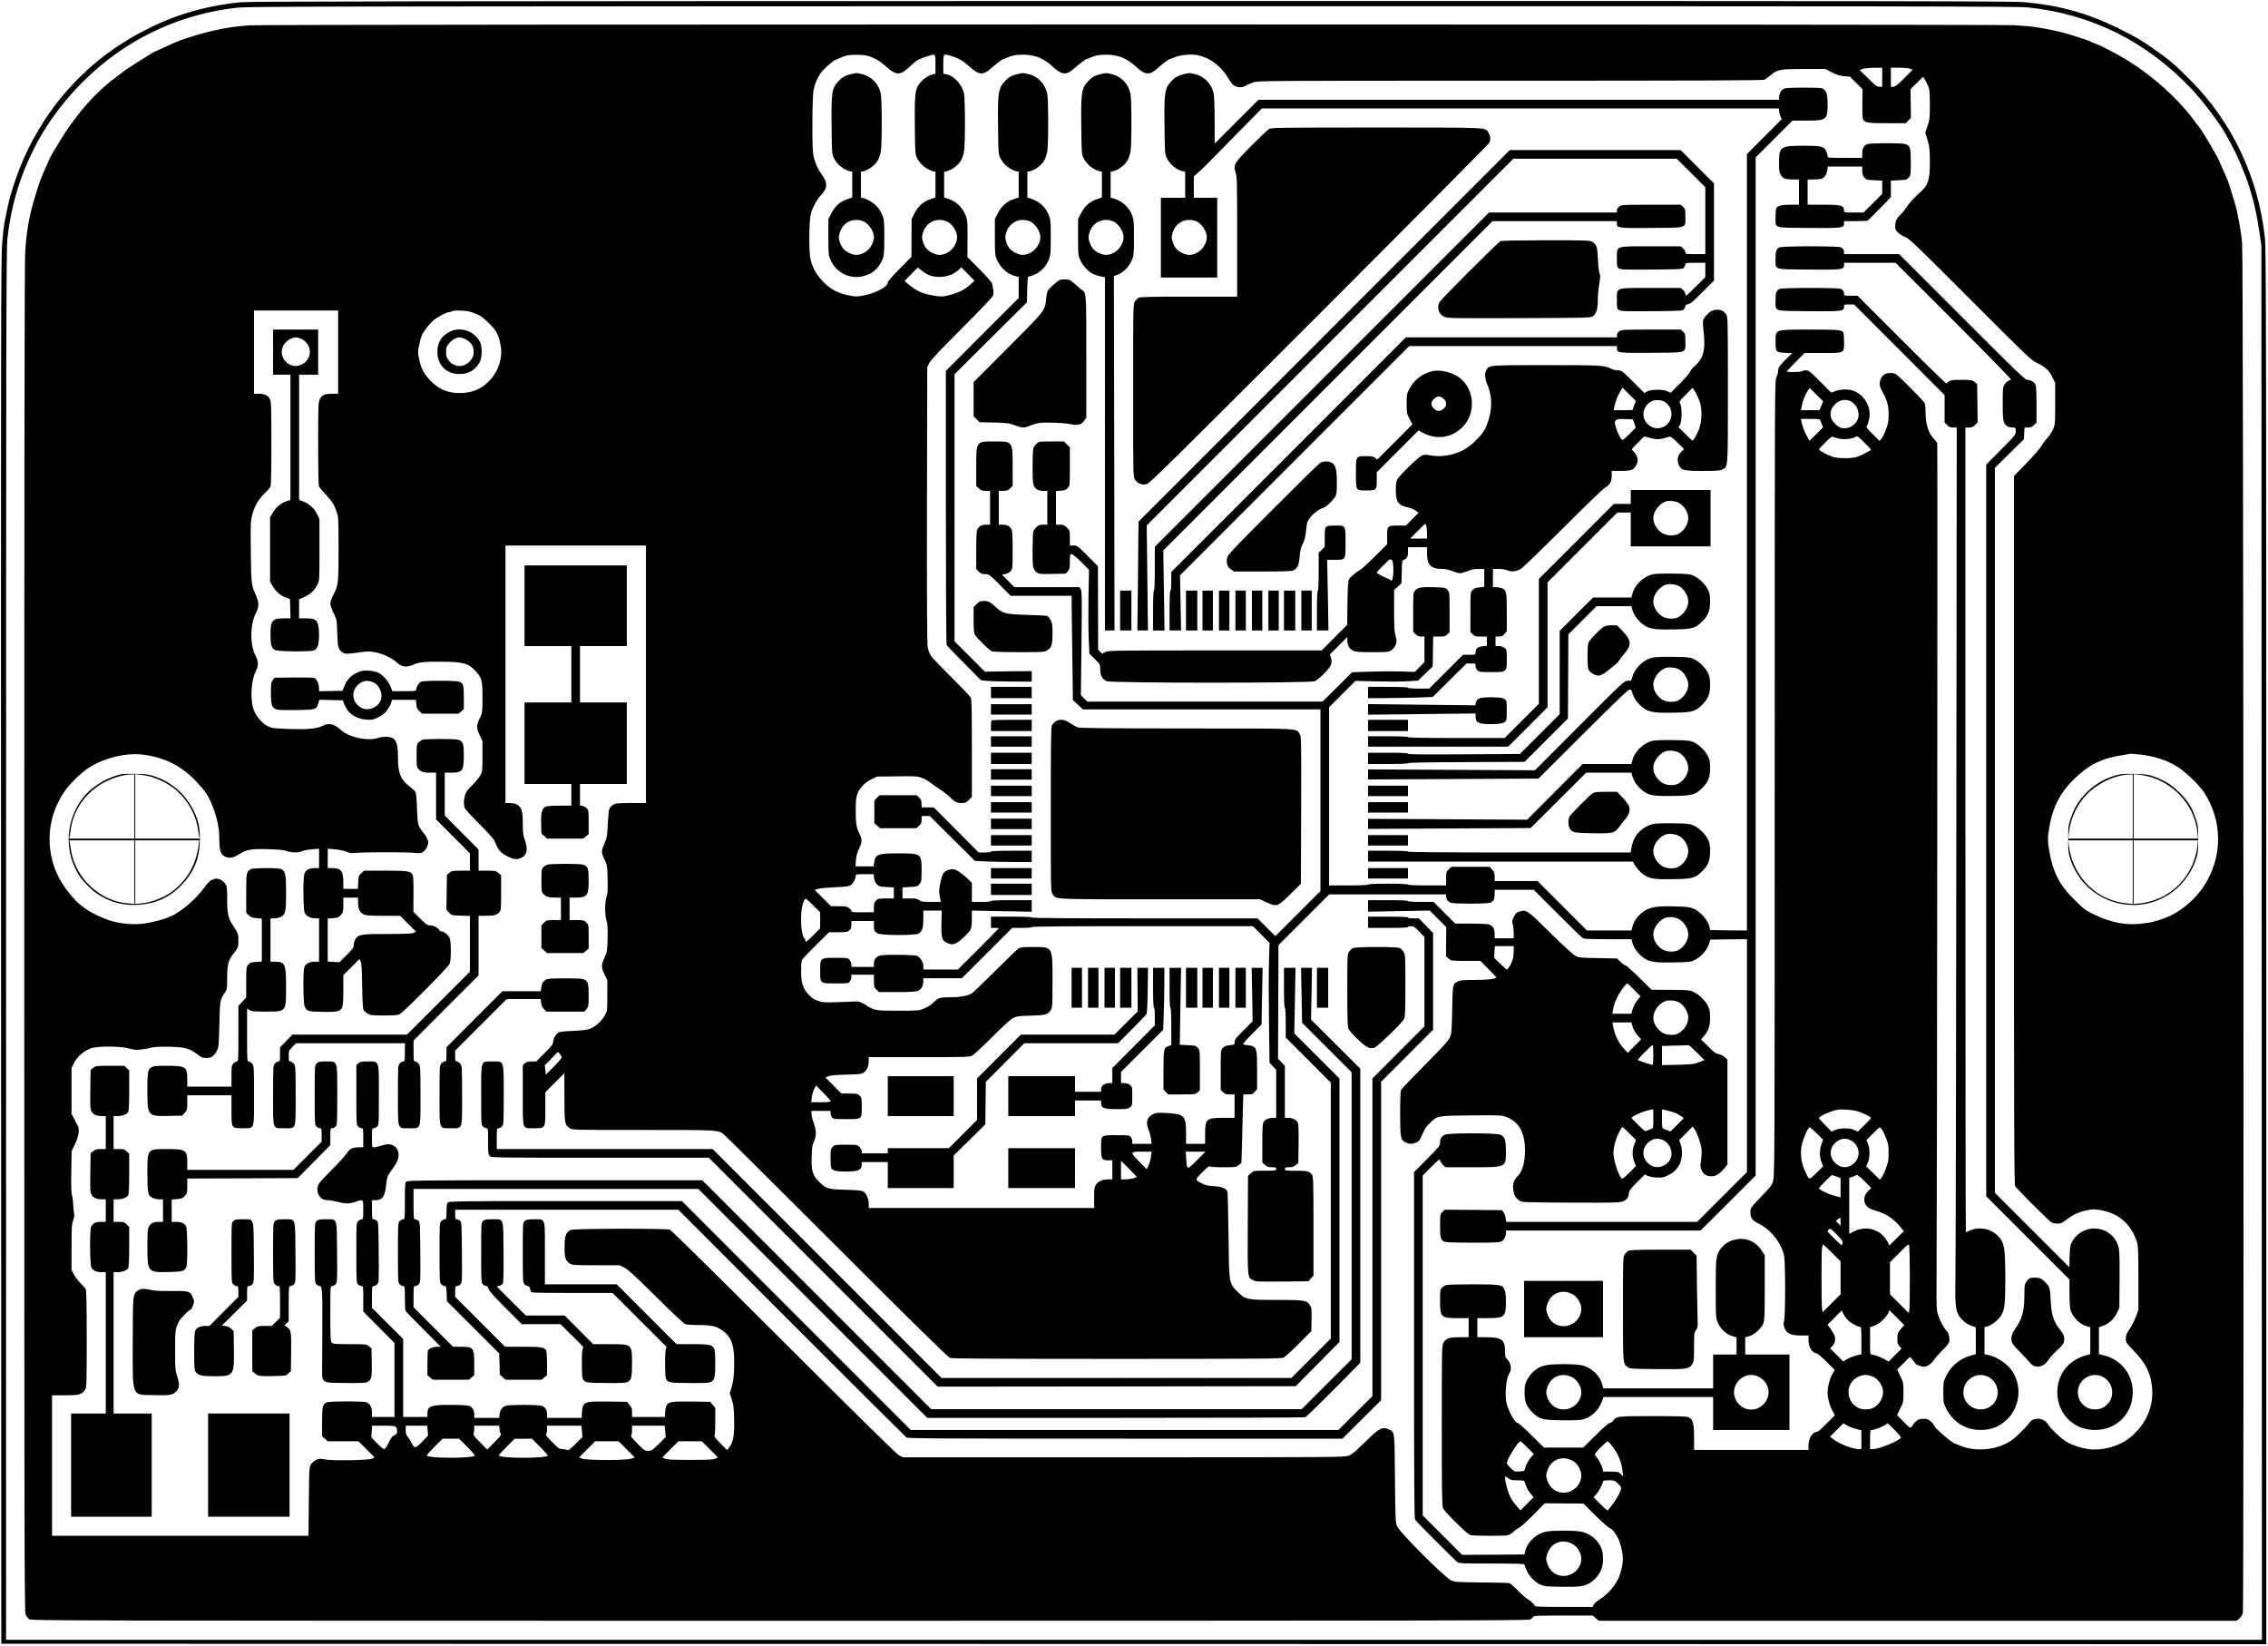
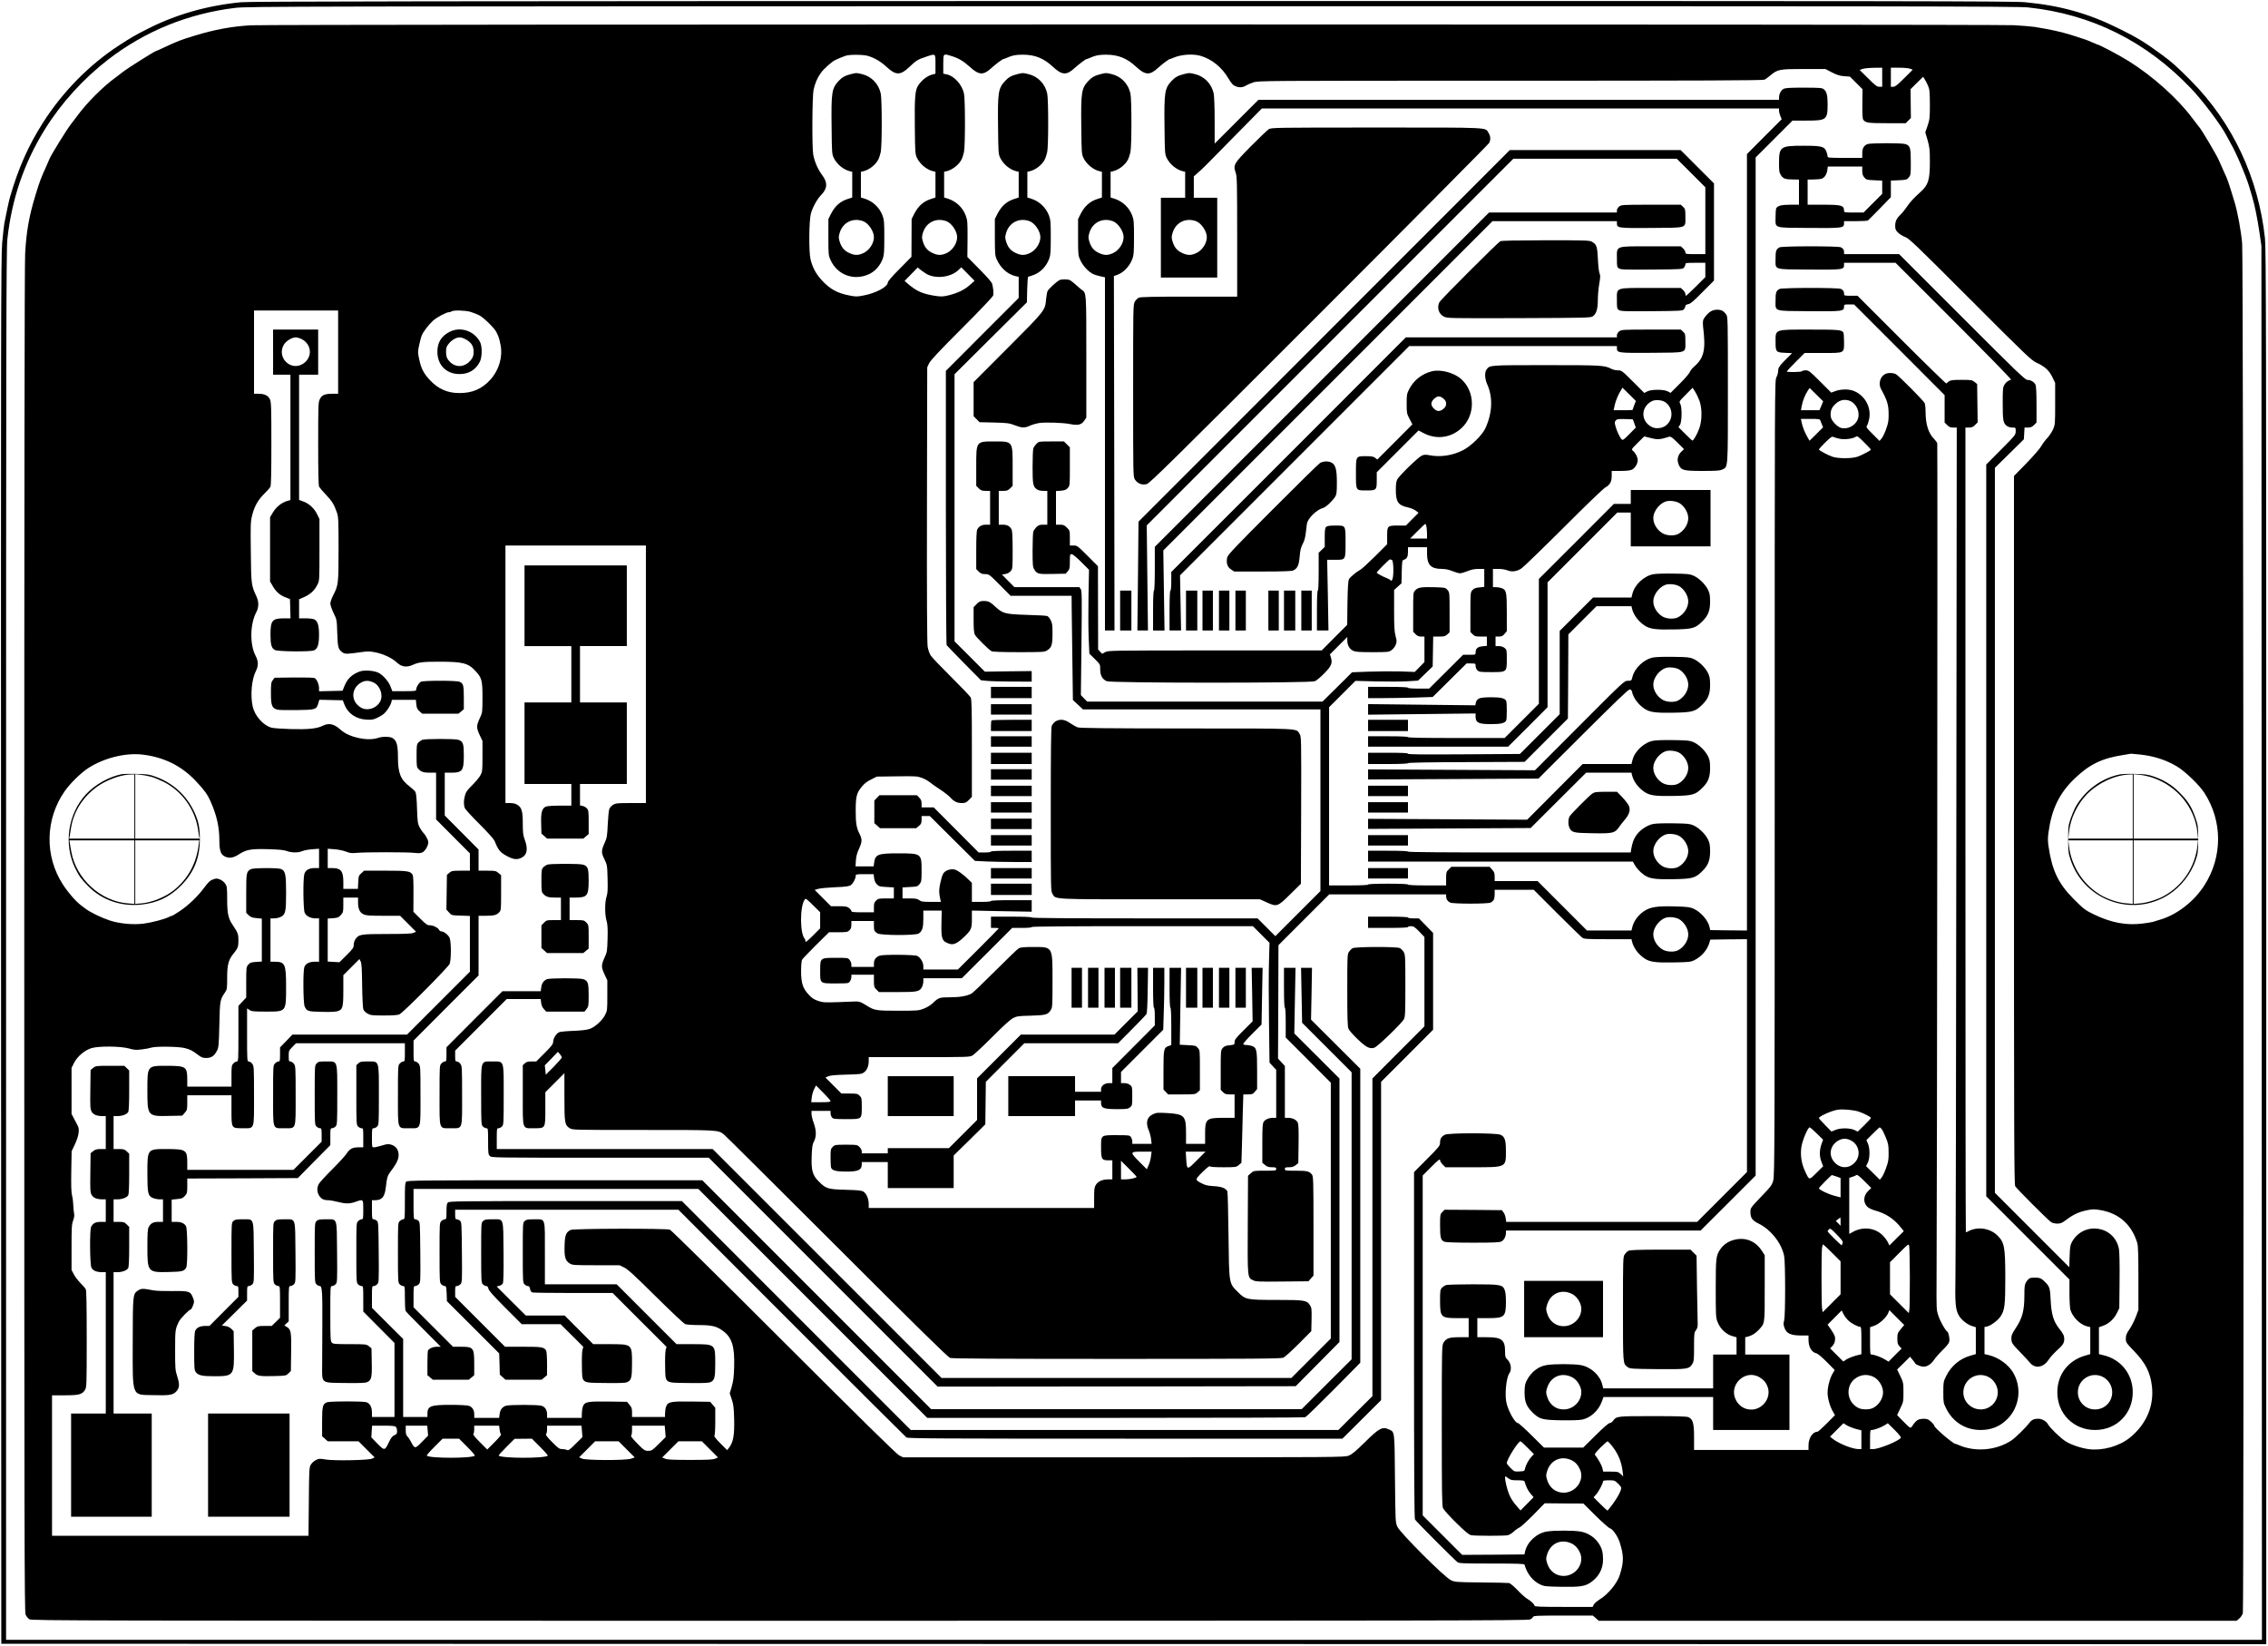
<svg xmlns="http://www.w3.org/2000/svg" version="1.0" width="2615.424" height="1897.728" viewBox="0 0 2616 1898" preserveAspectRatio="xMidYMid meet">
  <g transform="translate(0,1898) scale(0.1,-0.1)" fill="#000000" stroke="none">
    <path d="M2780 18955 c-391 -38 -753 -141 -1085 -311 -140 -71 -184 -97 -315 -182 -350 -226 -659 -541 -887 -900 -167 -263 -282 -523 -377 -852 -14 -49 -36 -152 -66 -305 -5 -27 -16 -129 -25 -225 -14 -157 -15 -986 -13 -8165 l3 -7990 13063 -3 13062 -2 0 8035 c0 7123 -2 8052 -15 8178 -75 698 -374 1334 -855 1818 -169 170 -213 209 -335 299 -187 138 -283 197 -500 304 -349 173 -671 263 -1076 301 -149 13 -1233 15 -10305 14 -8192 -1 -10165 -4 -10274 -14z m20613 -60 c731 -77 1362 -391 1881 -936 137 -144 348 -426 408 -544 8 -16 31 -57 49 -90 66 -115 173 -366 213 -500 8 -27 24 -79 34 -115 28 -91 60 -249 85 -420 l21 -145 3 -8038 3 -8037 -13010 0 -13010 0 0 8005 c0 7096 2 8022 15 8148 50 461 192 878 433 1267 188 302 443 583 732 806 424 326 923 529 1465 594 144 17 591 18 10343 19 8974 1 10210 -1 10335 -14z" />
    <path d="M2895 18689 c-219 -12 -420 -49 -651 -120 -161 -49 -190 -60 -357 -138 -49 -23 -90 -41 -92 -41 -12 0 -326 -198 -370 -233 -29 -23 -65 -51 -81 -62 -156 -112 -345 -301 -459 -459 -11 -16 -42 -56 -68 -89 -48 -61 -228 -353 -246 -398 -5 -13 -20 -49 -34 -79 -63 -138 -80 -182 -126 -334 -75 -243 -107 -424 -121 -681 -7 -126 -10 -2791 -10 -7922 0 -6916 2 -7737 15 -7771 9 -21 29 -46 44 -55 27 -16 558 -17 8656 -17 7551 0 8630 2 8654 15 16 8 31 21 34 30 6 13 50 15 348 15 l341 0 35 -30 34 -30 3679 0 3678 0 31 26 c17 14 35 42 41 62 14 49 7 15624 -8 15792 -11 139 -53 367 -87 478 -79 259 -77 252 -124 354 -17 37 -42 95 -57 129 -23 56 -202 358 -228 385 -6 6 -42 54 -81 105 -168 225 -454 481 -730 654 -112 70 -349 195 -370 195 -2 0 -28 11 -57 24 -63 28 -75 32 -243 85 -115 35 -224 60 -415 91 -30 5 -138 14 -240 20 -223 12 -20102 12 -20335 -1z m7116 -353 c79 -24 148 -65 213 -125 107 -100 160 -101 259 -8 87 83 103 92 206 126 105 34 101 38 101 -89 l0 -110 -27 -6 c-68 -16 -133 -67 -176 -135 -32 -52 -39 -147 -35 -471 3 -296 4 -315 25 -358 35 -73 111 -136 186 -154 l27 -6 0 -149 0 -148 -52 -17 c-88 -28 -147 -81 -195 -175 l-28 -56 -1 -218 -1 -218 -136 -138 c-88 -88 -137 -145 -137 -158 0 -49 -135 -122 -275 -149 -80 -16 -91 -16 -172 0 -130 25 -216 71 -303 163 -75 78 -116 152 -141 253 -21 84 -18 446 4 527 20 73 71 166 115 211 78 79 81 147 12 238 -47 63 -84 149 -100 232 -15 83 -12 673 4 747 16 74 43 138 85 196 32 45 125 128 164 147 34 16 89 39 122 50 45 15 203 14 256 -2z m959 0 c84 -25 141 -59 210 -121 111 -102 161 -106 255 -19 51 46 128 104 140 104 4 0 21 6 38 14 65 29 102 36 186 36 138 0 240 -41 345 -139 105 -98 158 -101 251 -15 51 46 128 104 140 104 4 0 21 6 38 14 65 29 102 36 186 36 138 0 240 -41 345 -139 105 -98 158 -101 251 -15 51 46 128 104 140 104 4 0 21 6 38 14 89 39 228 49 318 22 130 -40 240 -129 317 -258 38 -63 54 -81 86 -93 41 -17 85 -13 121 11 12 8 47 23 80 34 58 20 78 20 2967 20 2190 0 2915 3 2931 12 12 6 42 28 67 49 84 70 104 74 385 74 l250 0 75 -39 c58 -30 90 -40 142 -44 l66 -5 72 -72 73 -73 -2 -169 c-1 -121 2 -172 11 -184 28 -35 54 -39 273 -39 l217 0 29 30 30 30 -2 166 -2 166 72 72 73 71 16 -24 c9 -14 27 -47 39 -75 20 -46 22 -68 23 -219 0 -155 -2 -173 -26 -245 l-27 -78 27 -91 c23 -82 26 -109 26 -249 0 -207 -18 -266 -106 -345 -80 -72 -125 -121 -158 -171 -19 -29 -51 -69 -71 -88 -49 -47 -65 -80 -65 -134 0 -38 5 -51 33 -78 18 -18 55 -41 83 -51 44 -16 121 -89 749 -718 650 -651 705 -703 765 -731 95 -43 146 -89 183 -167 l32 -66 0 -240 c0 -232 -1 -242 -24 -295 -13 -30 -43 -75 -66 -100 -24 -25 -55 -67 -71 -95 -15 -27 -92 -116 -171 -197 l-143 -146 0 -4082 c0 -3523 2 -4085 14 -4108 16 -29 375 -389 416 -416 14 -9 44 -16 70 -16 38 0 55 7 105 45 79 60 144 90 236 109 68 14 85 14 161 1 210 -37 355 -167 419 -375 11 -35 14 -128 14 -410 l0 -365 -29 -78 c-16 -43 -48 -107 -72 -142 -36 -53 -44 -72 -44 -110 0 -45 3 -49 98 -148 130 -136 184 -242 203 -402 26 -227 -65 -440 -254 -593 -124 -100 -313 -153 -474 -133 -92 12 -209 52 -273 94 -58 38 -177 154 -196 190 -20 38 -71 67 -117 67 -46 0 -75 -14 -101 -49 -46 -60 -165 -176 -211 -205 -174 -112 -414 -132 -602 -50 -17 8 -34 14 -38 14 -27 0 -245 186 -245 210 0 12 -44 57 -67 69 -30 15 -89 14 -122 -3 -15 -8 -40 -33 -55 -56 -31 -48 -24 -51 -122 48 l-62 64 36 76 c36 74 37 81 37 187 0 106 -1 113 -36 186 l-37 77 75 73 74 74 29 -35 c16 -19 30 -38 30 -41 0 -12 67 -39 95 -39 45 0 88 28 122 78 18 26 63 78 101 115 47 45 72 77 76 98 6 34 -8 104 -24 114 -22 14 -80 115 -101 180 -24 69 -24 75 -22 425 6 788 13 9616 8 9636 -2 12 -18 34 -34 50 -68 67 -101 171 -101 322 0 40 -5 83 -11 95 -16 31 -299 316 -331 333 -33 17 -95 18 -126 0 -57 -31 -78 -111 -46 -171 72 -131 88 -183 88 -290 1 -76 -4 -103 -29 -173 -16 -45 -40 -95 -53 -109 l-23 -27 -79 79 c-74 74 -78 79 -64 100 7 11 18 46 24 76 26 138 -54 277 -187 325 -55 19 -144 17 -202 -5 l-49 -18 -128 128 c-119 119 -132 129 -166 129 -20 0 -40 -4 -43 -10 -7 -11 -175 -14 -175 -3 0 4 46 54 102 110 l103 103 205 0 c261 0 250 -5 250 128 0 53 -4 102 -8 108 -20 31 -54 34 -382 34 -418 0 -400 7 -400 -144 0 -113 6 -120 110 -124 l81 -4 -61 -60 c-85 -85 -100 -106 -100 -145 0 -18 -9 -51 -20 -73 -20 -39 -20 -59 -20 -4621 0 -4240 -1 -4587 -17 -4642 -15 -54 -27 -71 -140 -187 -121 -127 -123 -130 -123 -175 0 -70 20 -98 97 -136 141 -70 265 -229 292 -374 15 -80 15 -682 0 -741 -10 -37 -9 -52 5 -89 24 -63 73 -85 189 -85 l87 0 0 -49 c0 -83 35 -144 89 -156 16 -3 66 -44 120 -99 l93 -94 -25 -43 c-32 -56 -57 -151 -57 -220 0 -63 27 -157 61 -216 l24 -42 -95 -96 c-52 -52 -100 -95 -107 -95 -55 0 -103 -73 -103 -158 l0 -52 -660 0 -660 0 0 145 c0 162 -13 210 -65 233 -19 9 -133 12 -411 12 -416 0 -418 0 -458 -54 -10 -14 -28 -26 -39 -26 -13 0 -74 -53 -163 -142 l-143 -141 -226 0 -226 0 -143 141 c-78 78 -150 142 -158 142 -31 0 -100 117 -129 220 -26 93 -8 299 31 355 29 41 19 115 -21 155 -26 26 -29 35 -29 95 0 135 -39 165 -210 165 l-110 0 0 110 0 110 126 0 c188 0 204 15 204 192 0 64 -5 111 -15 134 -25 60 -46 64 -369 64 -157 0 -296 -4 -309 -9 -14 -6 -35 -20 -46 -32 -19 -21 -21 -34 -21 -153 1 -187 10 -196 204 -196 l126 0 0 -110 0 -110 -105 0 c-120 0 -154 -12 -185 -63 -19 -31 -20 -57 -20 -953 0 -772 2 -927 14 -955 8 -19 76 -95 153 -170 105 -103 146 -137 172 -142 43 -9 378 -9 421 -1 17 4 48 22 68 41 20 19 50 40 67 48 16 7 89 73 161 146 l131 134 223 -2 223 -1 141 -140 c78 -77 152 -142 166 -146 31 -7 90 -92 112 -161 49 -156 49 -226 0 -380 -30 -94 -135 -221 -231 -279 -31 -20 -63 -47 -69 -61 l-12 -25 -335 0 c-270 0 -335 3 -335 13 0 16 -43 57 -91 85 -19 12 -68 55 -107 97 -40 41 -82 77 -95 80 -12 2 -157 6 -322 7 -289 3 -302 4 -350 26 -74 34 -584 544 -617 616 -23 51 -23 56 -28 556 -5 554 -3 535 -66 565 -79 37 -113 20 -279 -144 -111 -109 -151 -142 -190 -157 -49 -18 -123 -19 -2595 -19 l-2545 0 -45 23 c-31 17 -435 413 -1330 1307 -727 727 -1297 1289 -1313 1295 -43 16 -1115 14 -1146 -3 -53 -27 -66 -60 -69 -181 -4 -132 8 -174 60 -206 31 -19 50 -20 304 -20 l270 0 55 -27 c42 -21 121 -93 364 -334 171 -169 323 -313 338 -318 16 -6 88 -11 160 -11 150 0 207 -14 282 -72 98 -75 129 -177 123 -403 -3 -117 -9 -168 -27 -231 l-24 -82 23 -68 c20 -58 24 -96 28 -229 4 -181 -10 -264 -55 -324 l-26 -33 -78 78 c-52 52 -75 82 -69 88 6 6 10 77 10 166 l0 156 -29 34 -29 35 -208 3 c-247 4 -282 -3 -301 -58 -7 -19 -12 -54 -12 -77 l-1 -43 -190 0 -190 0 0 53 c0 44 -5 59 -29 87 l-29 35 -208 3 c-247 4 -282 -3 -301 -58 -7 -19 -12 -56 -12 -82 l-1 -48 -200 0 -200 0 0 40 c0 50 -22 85 -62 99 -41 14 -378 14 -415 0 -42 -16 -63 -44 -70 -94 l-6 -45 -143 0 -144 0 0 40 c0 50 -22 85 -62 99 -18 6 -108 11 -210 11 -233 0 -268 -14 -268 -104 l0 -36 -140 0 -140 0 0 450 0 450 -180 179 -180 180 0 125 c0 119 1 126 20 126 11 0 29 9 40 20 20 20 21 30 18 370 -3 336 -4 350 -23 364 -11 9 -28 16 -37 16 -16 0 -18 12 -18 110 l0 110 35 0 c81 0 112 37 125 148 14 119 19 136 61 191 68 89 92 145 86 197 -6 54 -35 90 -87 105 -30 9 -48 7 -104 -10 -38 -12 -79 -21 -92 -21 -24 0 -24 1 -24 110 0 103 1 110 20 110 11 0 29 9 40 20 19 19 20 33 20 359 0 413 7 391 -128 391 -74 0 -89 -3 -109 -22 l-23 -21 0 -344 c0 -330 1 -344 20 -363 11 -11 29 -20 40 -20 19 0 20 -7 20 -110 l0 -110 -49 0 c-74 0 -106 -16 -140 -68 -16 -26 -93 -110 -170 -187 -78 -77 -148 -154 -156 -171 -21 -44 -19 -91 6 -131 24 -39 53 -53 107 -53 20 -1 64 -8 97 -17 97 -25 144 -26 209 -4 99 35 96 38 96 -89 0 -100 -2 -110 -18 -110 -10 0 -28 -9 -40 -20 -22 -21 -22 -24 -22 -365 0 -332 1 -346 20 -365 11 -11 29 -20 40 -20 19 0 20 -7 20 -147 l0 -147 180 -181 180 -181 0 -427 0 -427 -130 0 -130 0 0 51 c0 62 -23 105 -63 119 -39 13 -415 13 -454 0 -51 -18 -58 -45 -58 -227 l0 -165 33 -29 32 -29 178 0 177 0 93 -93 93 -93 -28 -14 c-40 -19 -440 -27 -539 -10 -65 11 -76 11 -110 -6 -21 -11 -48 -35 -59 -54 -19 -33 -20 -55 -23 -427 l-4 -393 -1479 0 -1479 0 0 810 0 810 145 0 c166 0 203 10 235 62 19 32 20 49 20 586 0 391 -3 560 -11 575 -6 12 -34 44 -61 71 -27 27 -61 72 -76 100 l-27 51 0 260 c0 226 2 266 18 310 13 35 16 60 11 85 -4 19 -9 62 -9 95 -1 33 -7 82 -14 108 -9 34 -12 115 -9 280 l4 232 37 78 c44 91 57 171 35 213 -8 16 -28 54 -44 84 l-29 55 0 265 0 265 30 60 c37 73 120 143 198 168 82 26 336 24 433 -3 63 -18 83 -19 151 -11 44 5 91 15 107 20 44 17 318 14 388 -5 63 -16 84 -27 156 -81 35 -27 53 -33 91 -33 58 0 92 23 123 83 20 39 22 61 28 302 6 278 8 288 64 369 25 37 26 45 26 170 0 150 15 209 73 279 51 63 57 79 57 154 0 71 -6 87 -67 178 -51 75 -63 133 -63 298 0 133 -2 147 -23 178 -13 19 -39 40 -61 48 -33 13 -44 13 -79 0 -33 -11 -53 -30 -101 -94 -77 -104 -181 -203 -282 -271 -45 -30 -85 -54 -90 -54 -5 0 -21 -6 -36 -14 -47 -25 -200 -65 -294 -77 -120 -15 -278 0 -389 37 -92 30 -222 93 -274 132 -19 15 -45 34 -56 42 -62 47 -150 148 -210 241 -213 329 -204 756 23 1078 62 88 183 207 267 262 175 115 421 178 615 159 252 -26 463 -129 630 -308 96 -102 132 -151 167 -230 72 -161 103 -297 103 -450 0 -118 15 -164 61 -187 47 -25 99 -19 157 19 94 60 140 69 340 64 131 -4 188 -9 221 -22 55 -20 131 -21 179 0 20 9 72 18 115 21 l77 6 0 -112 0 -111 -51 0 c-66 0 -106 -24 -119 -70 -16 -56 -13 -404 4 -444 16 -39 67 -66 125 -66 l41 0 0 -250 0 -250 -51 0 c-62 0 -105 -23 -119 -63 -16 -46 -13 -410 3 -450 25 -58 36 -62 196 -65 90 -3 159 0 183 7 61 19 68 42 68 243 l0 173 93 93 93 93 14 -28 c11 -21 15 -90 17 -278 2 -137 8 -262 14 -276 6 -14 27 -36 48 -47 35 -20 54 -22 189 -22 99 0 161 4 179 13 42 18 561 541 579 582 19 47 19 253 0 300 -15 35 -67 75 -97 75 -9 0 -19 7 -23 15 -9 24 -68 55 -106 55 -31 0 -46 10 -114 78 l-78 78 1 202 c1 129 -2 209 -9 222 -24 45 -53 50 -314 50 l-246 0 -32 -29 c-30 -27 -33 -34 -36 -105 l-4 -76 -84 0 -84 0 0 80 c0 125 -28 160 -130 160 l-50 0 0 111 0 112 78 -6 c42 -3 102 -15 132 -27 45 -18 66 -20 120 -15 92 10 604 10 672 0 39 -5 67 -4 86 4 34 14 72 77 72 118 0 28 -32 86 -66 120 -8 8 -24 34 -36 57 -19 36 -23 63 -28 211 -3 108 -10 178 -18 192 -7 13 -37 41 -66 63 -106 80 -136 155 -136 337 0 138 -14 190 -58 220 -32 21 -118 23 -176 3 -118 -39 -332 8 -426 94 -77 70 -137 83 -210 46 -63 -32 -168 -43 -370 -37 -102 3 -202 10 -222 17 -94 28 -189 136 -213 242 -29 129 -13 314 36 409 31 61 30 115 -2 175 -69 127 -66 367 6 502 31 58 32 120 4 182 -61 131 -62 138 -66 513 -4 324 -3 353 16 428 26 102 68 176 141 248 32 31 63 66 69 78 8 15 11 167 11 498 0 425 -2 481 -17 512 -20 43 -63 63 -133 63 l-50 0 0 480 0 480 485 0 485 0 0 -480 0 -480 -64 0 c-88 0 -123 -14 -146 -61 -19 -36 -20 -61 -20 -514 0 -335 3 -483 11 -498 7 -12 42 -53 79 -92 70 -73 94 -113 126 -205 17 -50 19 -88 19 -420 0 -401 -2 -418 -61 -532 -19 -37 -34 -81 -34 -98 0 -17 17 -66 37 -108 38 -77 38 -77 43 -232 5 -167 12 -191 65 -226 26 -17 59 -16 215 7 73 10 96 10 164 -4 90 -19 186 -64 237 -111 60 -57 116 -66 194 -31 63 29 116 35 301 35 273 0 335 -16 420 -109 71 -77 79 -106 79 -301 0 -169 -1 -177 -27 -233 -44 -94 -45 -116 -7 -199 l34 -72 0 -176 c0 -165 -1 -178 -24 -220 -13 -25 -56 -76 -95 -115 -57 -56 -74 -80 -83 -118 -16 -58 -16 -107 -2 -144 5 -15 82 -99 169 -185 87 -87 164 -172 172 -190 44 -107 63 -132 128 -170 79 -45 125 -55 174 -34 76 32 91 101 47 218 -17 47 -21 79 -21 182 0 142 -13 186 -63 216 -21 13 -50 20 -84 20 l-53 0 0 1485 0 1485 810 0 810 0 0 -1485 0 -1485 -172 0 c-155 0 -176 -2 -206 -20 -18 -11 -38 -32 -44 -48 -6 -15 -14 -94 -18 -177 -6 -133 -10 -157 -33 -208 -43 -95 -44 -117 -6 -194 32 -67 33 -71 37 -226 3 -126 1 -169 -12 -207 -21 -64 -21 -205 0 -277 12 -42 15 -88 12 -206 -4 -139 -6 -157 -31 -210 -43 -94 -44 -116 -6 -199 l34 -72 0 -176 c0 -171 -1 -176 -27 -226 -33 -63 -116 -138 -177 -159 -30 -11 -94 -18 -181 -22 -74 -2 -149 -9 -166 -14 -35 -11 -74 -71 -74 -115 0 -23 -20 -49 -97 -126 l-98 -98 -54 0 c-42 0 -60 -5 -78 -22 l-23 -21 0 -344 c0 -412 -10 -383 130 -383 133 0 130 -6 130 228 l0 187 110 110 110 110 0 -273 c0 -303 4 -326 62 -362 32 -20 48 -20 845 -20 875 0 865 1 933 -52 14 -10 599 -592 1300 -1292 939 -938 1284 -1277 1309 -1285 25 -8 554 -11 1923 -11 1595 0 1894 2 1921 14 18 8 97 80 177 160 l145 146 3 133 c2 118 1 135 -17 164 -37 59 -61 63 -383 63 -350 0 -362 2 -453 94 -101 101 -98 86 -105 656 -3 267 -9 493 -13 502 -18 36 -69 56 -157 60 -66 4 -96 10 -136 31 -83 42 -83 43 5 131 48 47 81 74 85 67 5 -7 58 -11 156 -11 145 0 149 1 179 26 l30 25 6 197 c3 108 7 286 10 395 l6 197 54 0 c47 0 56 3 79 31 l26 31 0 214 c0 240 -5 263 -61 283 -18 6 -47 11 -65 11 -20 0 -34 5 -34 12 0 7 47 60 105 118 l106 106 6 327 6 327 -63 0 -63 0 6 -309 5 -308 -104 -104 c-88 -87 -104 -109 -104 -135 0 -31 -1 -31 -57 -37 -46 -5 -63 -12 -80 -32 -22 -25 -23 -32 -23 -254 l0 -228 26 -27 c22 -22 36 -26 80 -26 l54 0 0 -135 0 -135 -124 0 c-203 0 -216 -11 -216 -185 l0 -115 -110 0 -110 0 0 128 c0 196 -19 215 -218 227 -113 6 -125 5 -166 -15 -68 -32 -84 -97 -45 -187 11 -26 23 -72 26 -101 l6 -52 -112 0 -111 0 0 28 c0 15 -7 38 -16 50 -14 21 -22 22 -161 22 -189 0 -183 5 -183 -143 0 -133 8 -147 82 -147 l48 0 0 -110 0 -110 -49 0 c-65 0 -117 -23 -141 -63 -17 -27 -20 -50 -20 -149 l0 -118 -1300 0 -1300 0 0 45 c0 58 -25 119 -58 142 -23 15 -56 19 -207 23 -208 6 -228 12 -310 95 -73 72 -89 128 -83 293 4 106 8 134 26 169 30 57 29 127 -3 215 -14 38 -25 85 -25 104 l0 34 110 0 110 0 0 -27 c0 -16 7 -37 16 -48 14 -18 27 -20 164 -20 185 0 179 -5 180 143 0 96 -2 105 -25 127 -22 23 -32 25 -117 25 l-93 0 -92 92 -92 92 32 15 c23 10 82 16 207 19 156 4 178 6 204 25 36 25 56 73 56 132 l0 45 583 0 c574 0 582 0 617 21 19 12 122 108 229 215 129 130 208 201 240 216 40 20 65 23 201 26 172 5 198 12 230 65 19 30 20 52 20 334 0 404 6 393 -226 393 -98 0 -142 -4 -162 -14 -15 -8 -137 -126 -272 -261 -135 -135 -258 -253 -274 -262 -54 -29 -137 -43 -247 -43 -122 0 -134 -4 -196 -64 -25 -24 -67 -51 -105 -66 -61 -24 -71 -25 -298 -25 -262 0 -274 2 -378 68 -49 31 -73 39 -105 39 -23 -1 -119 -4 -212 -8 -156 -5 -175 -4 -230 15 -45 15 -72 33 -107 71 -68 73 -88 134 -88 271 0 64 5 119 11 132 7 11 79 88 161 169 l150 148 106 0 c95 0 108 2 129 22 17 16 23 32 23 65 l0 43 130 0 130 0 0 -52 c0 -59 4 -66 40 -91 35 -24 443 -26 478 -1 40 28 52 66 52 169 l0 95 106 0 106 0 -3 -147 c-4 -185 6 -208 95 -237 43 -14 88 6 158 72 92 87 98 101 98 216 l0 96 345 -7 345 -6 0 66 0 67 -235 0 c-150 0 -235 -4 -235 -10 0 -6 -43 -10 -110 -10 l-110 0 0 109 0 110 -33 33 c-64 64 -136 116 -170 122 -49 9 -108 -13 -128 -49 -10 -16 -25 -66 -34 -110 -16 -76 -16 -107 0 -182 l8 -33 -113 0 c-97 0 -115 3 -137 20 -21 16 -41 20 -109 20 l-84 0 0 64 0 63 87 5 c81 4 88 6 110 34 21 27 23 38 23 157 0 195 -3 197 -271 197 -230 0 -263 -12 -276 -105 l-6 -45 -104 0 -105 0 4 68 c3 48 14 86 37 137 35 75 37 107 6 168 -36 70 -45 121 -45 267 0 166 10 207 73 282 26 32 60 58 105 80 l66 33 231 3 c217 3 234 2 289 -18 32 -12 72 -34 89 -49 18 -15 72 -53 121 -85 49 -32 102 -74 119 -93 40 -45 77 -63 131 -63 39 0 51 5 81 35 l35 36 0 560 c0 467 -2 564 -14 587 -8 15 -110 122 -226 237 -117 116 -222 226 -235 247 -13 20 -29 65 -35 100 -7 44 -10 543 -8 1643 l3 1580 22 47 c17 34 117 141 378 402 215 215 357 365 361 380 6 26 2 73 -11 131 -5 20 -53 76 -147 171 l-140 141 2 210 c1 193 -1 215 -21 268 -35 93 -110 164 -206 195 l-43 13 0 148 0 149 28 6 c67 16 142 74 172 134 10 19 23 59 29 88 15 71 15 603 0 674 -23 105 -115 206 -204 222 l-35 7 0 109 c0 125 -1 124 90 96z m10740 -246 l0 -110 -32 0 c-28 0 -47 14 -130 97 l-98 97 33 12 c17 6 76 12 130 13 l97 1 0 -110z m320 99 l32 -12 -98 -98 c-78 -78 -105 -99 -126 -99 l-28 0 0 110 0 110 94 0 c51 0 108 -5 126 -11z m-11114 -1759 c61 -23 124 -116 124 -184 0 -74 -56 -157 -128 -187 -58 -25 -96 -24 -158 5 -58 27 -90 66 -110 134 -12 40 -12 53 1 97 35 120 152 179 271 135z m-221 -613 c110 -55 276 -32 361 51 l32 30 77 -78 76 -77 -52 -47 c-62 -56 -145 -96 -248 -121 -65 -16 -84 -16 -155 -6 -142 22 -213 53 -308 134 l-44 38 75 77 76 78 40 -32 c22 -17 54 -38 70 -47z m-5270 -432 c32 -9 82 -29 111 -45 54 -32 171 -148 190 -190 6 -14 17 -36 23 -50 6 -14 18 -59 25 -100 26 -137 -19 -289 -118 -398 -98 -107 -207 -154 -356 -154 -140 0 -246 47 -344 152 -70 76 -99 132 -121 238 -17 78 -17 86 0 164 9 45 23 96 31 113 18 43 78 121 128 167 43 39 153 98 183 98 10 0 25 5 33 10 23 15 149 12 215 -5z m15583 -1084 l-22 -51 -107 0 -106 0 9 50 c10 58 40 131 70 176 l21 31 78 -77 78 -77 -21 -52z m318 61 c72 -22 122 -106 110 -187 -14 -87 -107 -149 -197 -130 -44 10 -115 83 -121 126 -9 55 2 96 36 134 51 58 108 76 172 57z m-330 -229 c3 -10 12 -32 19 -49 l13 -31 -78 -78 -78 -77 -25 43 c-31 54 -53 110 -66 167 l-9 42 109 0 c96 0 110 -2 115 -17z m584 -337 c0 -9 -105 -65 -155 -82 -33 -11 -82 -17 -145 -17 -63 0 -112 6 -145 17 -55 19 -155 73 -155 84 0 4 33 40 74 81 62 61 77 71 92 63 11 -5 43 -15 73 -21 58 -12 155 0 188 24 14 11 27 2 95 -66 43 -43 78 -80 78 -83z m3099 -3516 c163 -17 301 -61 431 -138 92 -55 256 -212 315 -303 213 -327 212 -742 0 -1070 -120 -186 -317 -338 -510 -394 -33 -9 -71 -21 -85 -26 -14 -4 -68 -13 -120 -19 -184 -23 -357 10 -550 102 -109 52 -123 63 -244 184 -172 172 -247 328 -286 596 -11 70 -11 105 -1 175 36 264 125 446 298 613 174 167 315 236 568 275 44 7 82 13 85 14 3 0 47 -4 99 -9z m-14597 -1424 c4 -28 14 -54 31 -72 24 -25 34 -28 111 -32 l86 -5 0 -63 0 -64 -90 0 c-83 0 -93 -2 -115 -25 -21 -20 -25 -34 -25 -80 l0 -55 -130 0 c-106 0 -130 3 -130 14 0 8 -12 24 -26 35 -23 18 -41 21 -118 21 l-91 0 -94 94 -94 94 39 12 c21 7 109 15 195 19 124 5 160 10 182 24 27 18 57 74 57 108 0 17 9 19 104 19 l103 0 5 -44z m-5952 -281 c0 -75 19 -118 63 -138 29 -14 68 -17 228 -17 l194 0 92 -92 92 -92 -30 -13 c-23 -10 -103 -13 -305 -13 -302 0 -324 -4 -363 -58 -12 -18 -21 -45 -21 -67 0 -32 -9 -46 -82 -119 l-83 -82 -67 4 -68 4 0 248 0 248 61 4 c54 4 66 9 90 36 27 30 29 38 29 117 l0 85 85 0 85 0 0 -55z m5262 -47 l68 -67 0 -93 0 -93 -85 -85 c-65 -65 -85 -80 -85 -64 0 11 -3 24 -7 28 -58 58 -58 379 0 454 12 15 14 13 109 -80z m-2912 -1742 c0 -7 -42 -55 -92 -106 l-93 -93 -5 54 -6 54 76 78 75 78 23 -26 c12 -14 22 -32 22 -39z m3100 -503 c0 -10 -28 -13 -111 -13 l-112 0 6 54 c3 29 15 73 27 96 l22 43 84 -84 c46 -46 84 -89 84 -96z m11861 -122 c63 -21 139 -62 139 -73 0 -5 -34 -41 -76 -83 l-76 -74 -32 16 c-50 26 -162 29 -221 5 l-50 -20 -72 73 c-40 41 -73 77 -73 82 0 20 144 85 215 96 58 10 190 -2 246 -22z m-485 -252 l72 -71 -19 -54 c-24 -69 -24 -140 1 -203 l19 -50 -77 -76 c-88 -87 -82 -88 -133 22 -41 88 -55 186 -41 278 12 77 75 225 95 225 6 0 44 -32 83 -71z m747 53 c8 -9 30 -53 48 -97 29 -70 33 -92 33 -175 1 -81 -3 -107 -29 -178 -16 -46 -39 -95 -51 -109 l-21 -27 -80 79 -79 78 20 40 c25 51 26 165 1 221 l-17 39 73 73 c41 41 76 74 80 74 3 0 13 -8 22 -18z m-366 -127 c108 -45 135 -183 53 -265 -70 -70 -169 -65 -235 13 -69 80 -44 195 53 247 45 23 81 25 129 5z m-8061 -189 c-3 -29 -15 -75 -27 -101 l-21 -48 -84 84 c-114 114 -113 119 27 119 l112 0 -7 -54z m529 -46 c-114 -115 -114 -115 -123 16 l-5 84 114 0 114 0 -100 -100z m-695 -191 c0 -11 -78 -29 -129 -29 l-51 0 0 107 0 108 90 -90 c50 -49 90 -92 90 -96z m8438 -163 c-56 -54 -60 -131 -10 -181 14 -14 50 -32 81 -41 133 -36 226 -97 309 -202 l31 -39 -83 -82 -83 -83 -17 36 c-9 19 -33 52 -54 74 -88 94 -230 112 -349 47 l-43 -24 0 324 0 323 38 12 c20 7 41 16 47 21 6 6 40 -21 89 -70 l80 -80 -36 -35z m-365 167 l47 -17 0 -112 0 -112 -77 21 c-71 19 -173 69 -173 85 0 8 142 152 150 152 3 0 26 -8 53 -17z m47 -520 l0 -48 -27 28 -28 28 25 19 c14 11 26 20 28 20 1 0 2 -21 2 -47z m24 -247 c-4 -11 -8 -23 -11 -25 -4 -6 -163 150 -163 161 0 3 7 14 16 22 14 15 22 9 90 -60 60 -61 73 -81 68 -98z m775 -387 c0 -179 -2 -347 -5 -373 l-7 -48 -108 108 -109 109 0 185 0 185 108 108 c105 105 107 107 113 80 4 -16 7 -175 8 -354z m-897 274 l98 -98 0 -190 0 -190 -104 -104 -103 -103 -7 48 c-8 60 -8 647 0 697 4 20 9 37 13 37 3 0 50 -44 103 -97z m185 -778 c35 -34 110 -75 138 -75 13 0 15 -24 15 -158 l0 -158 -66 -17 c-36 -10 -83 -29 -105 -42 l-38 -25 -76 76 -76 76 24 24 c28 27 40 73 31 112 -4 15 -24 52 -45 82 l-39 55 82 82 81 82 20 -41 c11 -22 36 -55 54 -73z m607 -102 c-36 -44 -39 -52 -39 -109 0 -52 4 -67 25 -89 l24 -26 -76 -75 -75 -76 -39 24 c-42 27 -127 58 -156 58 -17 0 -18 12 -18 158 l0 157 50 18 c57 20 138 94 159 145 l14 34 85 -85 86 -86 -40 -48z m-319 -548 c64 -29 115 -109 115 -180 0 -72 -50 -150 -118 -182 -41 -20 -123 -20 -164 0 -154 74 -156 292 -3 362 56 26 112 26 170 0z m-201 -602 l66 -17 0 -108 0 -108 -33 0 c-69 0 -221 60 -296 117 l-33 26 77 77 78 78 37 -23 c21 -13 68 -32 104 -42z m522 -102 c-24 -38 -251 -131 -320 -131 l-36 0 0 110 c0 100 2 110 18 110 29 0 114 31 152 56 l35 22 79 -78 c44 -43 76 -83 72 -89z m-17360 125 c8 -8 14 -30 14 -49 0 -29 -5 -37 -31 -47 -23 -10 -38 -29 -61 -76 -50 -105 -52 -105 -135 -21 l-70 72 4 68 5 67 130 0 c99 0 133 -3 144 -14z m367 -43 l5 -58 -71 -72 c-80 -82 -84 -82 -127 2 -13 24 -31 52 -41 61 -14 13 -19 31 -19 71 l0 53 124 0 124 0 5 -57z m830 11 c2 -26 10 -49 16 -53 6 -4 -24 -41 -74 -91 l-85 -85 -85 85 c-56 55 -81 88 -75 94 6 6 10 29 10 53 l0 43 144 0 143 0 6 -46z m950 -20 l5 -66 -80 -79 c-67 -67 -82 -78 -98 -69 -10 5 -35 10 -55 10 -33 0 -46 9 -117 81 -59 59 -77 84 -69 92 6 6 11 30 11 54 l0 43 199 0 198 0 6 -66z m960 0 l5 -66 -80 -79 c-74 -74 -82 -79 -121 -79 -40 0 -48 5 -126 84 -50 51 -79 86 -72 90 6 4 11 32 11 62 l0 54 189 0 188 0 6 -66z m-2283 -179 c52 -52 91 -97 87 -101 -32 -32 -523 -32 -554 0 -4 4 35 49 87 101 l95 95 95 0 95 0 95 -95z m840 0 c52 -52 91 -97 88 -101 -34 -33 -533 -32 -566 1 -3 3 37 47 89 99 l94 94 100 1 100 1 95 -95z m998 -28 l93 -93 -43 -15 c-63 -21 -519 -20 -565 1 l-33 15 92 92 93 93 135 0 135 0 93 -93z m960 0 l94 -94 -34 -14 c-25 -11 -92 -14 -288 -14 -196 0 -263 3 -288 14 l-34 14 94 94 93 93 135 0 135 0 93 -93z m9431 19 l74 -74 -27 -29 c-33 -34 -67 -97 -76 -138 -5 -29 -8 -30 -64 -33 -58 -3 -60 -2 -103 40 -23 23 -43 48 -43 56 0 43 131 252 159 252 3 0 40 -33 80 -74z m952 47 c85 -96 132 -201 145 -322 l7 -56 -30 28 c-27 25 -35 27 -115 27 l-86 0 -10 43 c-9 35 -47 101 -86 152 -5 7 18 36 65 83 41 39 77 72 80 72 3 0 17 -12 30 -27z m-439 -194 c41 -21 73 -58 94 -108 51 -122 -51 -264 -191 -264 -90 0 -163 57 -190 148 -14 45 -14 56 0 100 39 130 166 185 287 124z m-628 -229 c53 0 78 -4 80 -12 18 -62 41 -109 71 -143 l34 -40 -75 -76 -76 -77 -32 37 c-55 61 -82 104 -104 161 -21 56 -42 145 -42 181 0 19 2 19 33 -5 30 -23 44 -26 111 -26z m1158 -37 c21 -20 38 -43 38 -50 0 -42 -69 -158 -157 -262 -2 -3 -39 30 -83 74 l-79 79 31 35 c30 34 78 125 78 149 0 8 20 12 67 12 64 0 69 -2 105 -37z" />
    <path d="M9815 18126 c-66 -16 -103 -37 -141 -78 -80 -87 -87 -128 -82 -530 3 -296 4 -315 25 -358 35 -73 111 -136 186 -154 l27 -6 0 -149 0 -148 -52 -17 c-88 -28 -147 -81 -195 -175 l-28 -56 0 -210 c0 -206 1 -211 27 -267 79 -170 269 -238 441 -159 72 33 130 99 160 181 14 37 17 84 17 242 0 177 -2 203 -21 254 -35 92 -110 163 -206 194 l-43 13 0 148 0 149 28 6 c67 16 142 74 172 134 10 19 23 59 29 88 15 71 15 603 0 674 -24 112 -107 198 -216 224 -67 16 -63 16 -128 0z m141 -1696 c61 -23 124 -116 124 -184 0 -74 -56 -157 -128 -187 -58 -25 -96 -24 -158 5 -58 27 -90 66 -110 134 -12 40 -12 53 1 97 35 120 152 179 271 135z" />
    <path d="M11735 18126 c-66 -16 -103 -37 -141 -78 -80 -87 -87 -128 -82 -530 3 -296 4 -315 25 -358 35 -73 111 -136 186 -154 l27 -6 0 -149 0 -148 -52 -17 c-88 -28 -147 -81 -195 -175 l-28 -56 0 -210 c1 -195 2 -213 23 -258 45 -98 121 -166 209 -189 l43 -10 0 -122 0 -121 -420 -420 -420 -421 0 -1574 c0 -883 4 -1581 9 -1589 5 -7 96 -102 202 -209 l194 -196 70 -7 c39 -4 170 -8 293 -8 l222 -1 0 61 0 61 -270 -3 -270 -4 -175 175 -175 175 0 1540 0 1540 417 415 418 415 3 148 c2 81 7 147 12 147 5 0 33 9 62 20 83 31 148 100 181 190 14 37 17 84 17 242 0 177 -2 203 -21 254 -35 92 -110 163 -206 194 l-43 13 0 148 0 149 28 6 c67 16 142 74 172 134 10 19 23 59 29 88 15 71 15 603 0 674 -24 112 -107 198 -216 224 -67 16 -63 16 -128 0z m141 -1696 c61 -23 124 -116 124 -184 0 -74 -56 -157 -128 -187 -58 -25 -96 -24 -158 5 -58 27 -90 66 -110 134 -12 40 -12 53 1 97 35 120 152 179 271 135z" />
    <path d="M12695 18126 c-66 -16 -103 -37 -141 -78 -80 -87 -87 -128 -82 -530 3 -296 4 -315 25 -358 35 -73 111 -136 186 -154 l27 -6 0 -149 0 -148 -52 -17 c-88 -28 -147 -81 -195 -175 l-28 -56 0 -210 c0 -206 1 -211 27 -267 28 -61 88 -127 140 -154 18 -10 58 -23 88 -29 l55 -12 0 -2036 0 -2037 55 0 55 0 -3 2043 -4 2044 44 16 c73 29 140 101 171 187 14 37 17 84 17 242 0 177 -2 203 -21 254 -35 92 -110 163 -206 194 l-43 13 0 148 0 149 28 6 c67 16 142 74 172 134 10 19 23 59 29 88 15 71 15 603 0 674 -24 112 -107 198 -216 224 -67 16 -63 16 -128 0z m141 -1696 c61 -23 124 -116 124 -184 0 -74 -56 -157 -128 -187 -58 -25 -96 -24 -158 5 -58 27 -90 66 -110 134 -12 40 -12 53 1 97 35 120 152 179 271 135z" />
    <path d="M13655 18126 c-66 -16 -103 -37 -141 -78 -80 -87 -87 -128 -82 -530 3 -296 4 -315 25 -358 35 -73 111 -136 186 -154 l27 -6 0 -150 0 -150 -140 0 -140 0 0 -460 0 -460 325 0 325 0 0 460 0 460 -135 0 -135 0 0 124 0 123 50 44 c60 53 65 58 437 437 l298 302 2982 0 2983 0 0 -25 c0 -14 7 -42 15 -62 l16 -37 -201 -201 -200 -201 0 -4477 0 -4477 -212 2 -212 3 -6 30 c-18 83 -100 178 -188 218 -39 17 -73 21 -207 25 -210 6 -290 -6 -364 -56 -63 -42 -116 -113 -132 -178 l-11 -44 -257 0 -256 0 -285 285 -285 285 -247 0 -248 0 0 50 c0 41 -5 56 -29 82 l-29 33 -221 0 -220 0 -30 -29 c-29 -28 -31 -34 -31 -108 l0 -78 -220 0 c-140 0 -220 4 -220 10 0 6 -83 10 -230 10 -147 0 -230 -4 -230 -10 0 -6 -82 -10 -225 -10 l-225 0 0 1027 0 1028 152 152 152 152 236 -6 c129 -3 291 -3 360 1 l126 8 84 81 85 82 3 173 3 172 68 0 c58 0 72 3 95 25 l26 24 0 230 c0 229 0 230 -24 258 -24 28 -26 28 -151 32 -152 4 -190 -2 -221 -36 -24 -26 -24 -27 -24 -251 l0 -226 27 -28 c20 -21 36 -28 65 -28 l38 0 0 -147 0 -147 -56 -57 -56 -57 -171 6 c-95 2 -257 1 -362 -3 l-190 -7 -170 -169 -171 -169 -1357 0 -1357 0 -37 37 -36 38 7 600 c6 539 5 602 -9 623 l-16 22 -375 0 -374 0 -72 72 -71 73 38 6 c24 4 48 17 62 33 22 27 23 32 23 242 0 139 -4 223 -11 237 -20 39 -51 57 -101 57 l-48 0 0 195 0 195 51 0 c43 0 55 5 80 29 l29 29 0 217 c0 300 4 295 -210 295 -214 0 -210 5 -210 -295 l0 -217 29 -29 c25 -24 37 -29 80 -29 l51 0 0 -195 0 -195 -47 0 c-51 0 -82 -18 -102 -57 -7 -14 -11 -98 -11 -238 l0 -217 29 -29 c24 -23 38 -29 74 -29 44 0 47 -2 169 -125 l124 -125 352 0 352 0 1 -142 c1 -79 4 -349 8 -602 l6 -458 58 -54 58 -54 1369 0 1370 0 0 -1048 0 -1047 -260 -260 -260 -260 -103 103 -102 102 -1303 0 c-861 0 -1302 3 -1302 10 0 6 -85 10 -235 10 l-235 0 0 -65 0 -65 45 0 c25 0 45 -2 45 -5 0 -2 -106 -110 -236 -240 l-236 -235 -199 0 -199 0 0 39 c0 44 -33 99 -70 118 -30 15 -395 18 -434 3 -44 -16 -66 -46 -66 -90 l0 -40 -130 0 -130 0 0 28 c0 15 -9 38 -20 52 -19 25 -21 25 -160 25 -181 0 -180 1 -180 -149 0 -150 -5 -146 179 -146 147 0 149 0 165 25 9 13 16 36 16 50 l0 25 130 0 130 0 0 -71 c0 -65 2 -73 29 -100 l29 -29 212 0 c233 0 257 5 285 60 8 16 15 45 15 65 l0 35 222 0 222 0 291 290 290 290 113 0 c68 0 112 4 112 10 0 7 432 10 1275 10 l1276 0 96 -96 96 -96 -6 -216 c-4 -119 -4 -431 0 -692 l6 -474 39 -42 38 -41 0 -277 0 -276 -34 0 c-48 0 -92 -18 -110 -45 -13 -20 -16 -62 -16 -249 l0 -224 31 -26 c24 -20 41 -26 80 -26 42 0 49 -3 49 -20 0 -19 -7 -20 -130 -20 -129 0 -130 0 -162 -29 l-33 -29 -3 -561 c-3 -625 -4 -614 62 -645 32 -15 69 -17 337 -14 l301 3 29 33 29 32 0 573 c0 527 -2 574 -18 593 -30 38 -56 44 -186 44 -119 0 -126 1 -126 20 0 17 7 20 48 20 35 0 55 6 77 24 l30 24 3 218 c2 155 0 226 -9 247 -14 34 -60 57 -114 57 l-35 0 0 299 0 299 -40 43 -39 42 3 654 2 654 293 293 293 293 674 0 674 0 0 -26 c1 -30 16 -53 47 -69 30 -16 436 -16 466 0 36 19 46 40 47 96 l0 52 225 0 225 0 269 -269 c149 -148 280 -276 293 -285 19 -14 62 -16 294 -16 l272 0 6 -27 c17 -71 70 -144 141 -193 63 -43 127 -52 340 -48 171 3 195 5 236 25 82 39 151 118 174 198 l12 40 212 3 211 2 0 -1342 0 -1343 -288 -288 -287 -287 -1101 0 -1101 0 -6 42 c-3 23 -14 53 -25 67 l-19 26 -330 3 -330 2 -27 -26 c-25 -26 -26 -30 -26 -155 0 -143 8 -173 53 -189 18 -6 146 -10 329 -10 243 0 304 3 327 15 29 15 51 58 51 101 l0 24 1123 0 1122 0 318 317 317 317 0 5871 0 5870 213 213 212 212 164 0 c229 0 241 9 241 190 0 101 -11 144 -42 170 -21 18 -41 19 -231 20 -164 0 -214 -3 -236 -15 -29 -15 -51 -58 -51 -101 l0 -24 -3002 0 -3003 0 -252 -252 -253 -253 0 262 c0 157 -5 283 -11 315 -24 112 -107 198 -216 224 -67 16 -63 16 -128 0z m141 -1696 c61 -23 124 -116 124 -184 0 -74 -56 -157 -128 -187 -58 -25 -96 -24 -158 5 -58 27 -90 66 -110 134 -12 40 -12 53 1 97 35 120 152 179 271 135z m5564 -8045 c63 -32 113 -112 113 -180 0 -71 -49 -147 -118 -183 -48 -24 -134 -19 -182 11 -62 39 -103 108 -103 172 0 87 82 185 166 198 38 5 93 -3 124 -18z" />
    <path d="M14635 17491 c-16 -10 -110 -99 -207 -197 -198 -201 -206 -215 -175 -305 15 -42 17 -120 17 -738 l0 -691 -555 0 c-398 0 -561 -3 -579 -12 -14 -6 -35 -26 -46 -45 -20 -34 -20 -51 -20 -1026 0 -977 0 -992 20 -1025 29 -47 83 -68 136 -54 36 10 265 235 1990 1960 1073 1073 1955 1962 1962 1976 17 39 15 76 -8 113 -41 67 47 63 -1292 63 -1170 0 -1214 -1 -1243 -19z" />
    <path d="M21540 17319 c-41 -16 -60 -49 -60 -106 l0 -53 -200 0 c-194 0 -200 1 -200 20 0 11 -7 36 -15 56 -23 56 -56 64 -265 64 -267 0 -280 -10 -280 -203 0 -91 3 -108 23 -138 26 -39 48 -47 140 -48 l67 -1 0 -145 0 -145 -100 0 c-105 0 -151 -13 -164 -45 -3 -9 -6 -54 -6 -99 0 -131 -33 -121 385 -124 391 -3 405 -1 405 53 l0 25 133 0 c72 0 137 4 142 8 6 4 67 66 138 138 l127 131 0 95 0 96 91 4 c85 4 94 6 115 32 23 26 24 34 24 177 0 166 -7 189 -62 208 -39 14 -403 13 -438 0z m-60 -308 c0 -38 6 -56 24 -77 21 -26 30 -28 115 -32 l91 -4 0 -77 0 -76 -107 -107 -108 -108 -112 0 c-110 0 -113 1 -113 23 -1 59 -30 67 -239 67 l-181 0 0 145 0 145 68 1 c37 1 78 4 91 8 34 9 61 50 68 99 l6 42 198 0 199 0 0 -49z" />
    <path d="M15274 15108 l-2142 -2143 -6 -627 -7 -628 61 0 61 0 -7 606 -7 606 2114 2114 2114 2114 942 0 943 0 165 -164 165 -165 0 -385 0 -386 -115 0 c-109 0 -115 1 -115 20 0 12 -12 32 -26 45 l-27 25 -342 0 c-422 0 -395 10 -395 -140 0 -94 1 -100 24 -115 20 -14 71 -15 379 -13 343 3 357 4 371 23 9 11 16 28 16 38 0 15 12 17 115 17 l115 0 0 -83 0 -82 -108 -108 c-59 -59 -111 -107 -115 -107 -4 0 -7 9 -7 20 0 12 -12 32 -26 45 l-27 25 -342 0 c-422 0 -395 10 -395 -140 0 -94 1 -100 24 -115 20 -14 71 -15 379 -13 343 3 357 4 371 23 9 11 16 27 16 36 0 11 12 18 33 22 25 4 62 35 164 139 l133 133 0 560 0 560 -192 192 -193 193 -985 0 -985 0 -2141 -2142z" />
    <path d="M18676 16599 c-15 -12 -26 -30 -26 -45 l0 -24 -737 0 -738 0 -1927 -1927 -1928 -1928 0 -252 c0 -162 -4 -253 -10 -253 -6 0 -10 -83 -10 -230 l0 -230 66 0 66 0 -7 461 -7 462 1898 1898 1899 1899 717 0 718 0 0 -25 c0 -54 14 -56 403 -53 420 4 386 -8 387 131 0 82 -2 89 -26 112 l-27 25 -342 0 c-331 0 -343 -1 -369 -21z" />
    <path d="M17305 16199 c-31 -17 -685 -671 -701 -701 -33 -63 -10 -138 50 -168 43 -20 51 -20 867 -18 776 3 826 4 851 21 40 28 58 84 58 187 0 49 7 132 16 185 14 79 14 101 4 123 -7 15 -16 88 -19 162 -7 147 -15 171 -64 200 -31 19 -54 20 -537 20 -344 -1 -511 -4 -525 -11z" />
    <path d="M20525 16128 c-38 -21 -45 -40 -45 -128 0 -136 -34 -124 385 -128 391 -3 405 -1 405 53 l0 25 297 0 297 0 673 -672 c370 -370 667 -674 660 -676 -33 -9 -60 -29 -77 -58 -18 -28 -20 -50 -20 -218 0 -200 6 -228 52 -260 12 -9 39 -16 60 -16 38 0 38 0 38 -42 0 -41 -4 -46 -170 -213 l-170 -171 0 -4219 0 -4220 480 -480 480 -480 0 -155 c0 -85 5 -171 10 -191 23 -83 109 -171 187 -192 l43 -11 0 -156 0 -155 -62 -18 c-196 -58 -318 -220 -318 -422 0 -248 187 -435 435 -435 248 0 435 187 435 435 0 208 -135 379 -337 427 l-53 13 0 155 0 155 48 17 c66 24 126 78 159 146 l28 57 3 311 c2 196 -1 333 -7 370 -51 273 -411 326 -544 79 -18 -33 -22 -61 -25 -164 l-4 -124 -429 429 -429 429 0 4180 0 4181 167 164 167 165 4 68 4 67 40 0 c30 0 46 7 69 29 l29 29 0 206 c0 138 -4 214 -12 231 -14 31 -56 55 -95 55 -24 0 -137 108 -753 725 l-725 725 -317 0 -318 0 0 23 c0 28 -9 41 -37 56 -30 15 -679 15 -708 -1z m3729 -13025 c67 -35 109 -102 109 -178 0 -111 -87 -198 -198 -198 -111 0 -198 87 -198 198 0 148 155 244 287 178z" />
    <path d="M12215 15748 c-33 -19 -119 -99 -131 -122 -6 -11 -14 -54 -18 -95 -11 -131 -9 -128 -442 -562 l-394 -395 0 -197 0 -196 34 -34 34 -35 169 -4 c152 -4 175 -7 237 -31 82 -32 113 -33 172 -7 25 12 69 25 100 31 67 13 288 6 369 -11 86 -18 129 -8 160 38 l25 37 0 700 c0 757 1 736 -53 774 -12 8 -42 34 -67 57 -25 23 -55 46 -67 53 -28 14 -102 14 -128 -1z" />
    <path d="M20525 15648 c-38 -21 -45 -40 -45 -128 0 -136 -34 -124 385 -128 391 -3 405 -1 405 53 0 24 3 25 58 25 l57 0 523 -523 522 -523 0 -158 0 -158 29 -29 c23 -23 38 -29 70 -29 l41 0 -5 -4742 c-2 -2609 -7 -4876 -10 -5038 -6 -324 0 -394 41 -463 32 -51 95 -101 152 -119 l42 -13 0 -155 0 -155 -65 -19 c-121 -34 -222 -120 -278 -236 -31 -62 -32 -71 -32 -185 0 -114 1 -123 32 -185 77 -158 223 -250 398 -250 121 0 218 38 303 120 149 144 177 375 66 552 -56 88 -166 165 -273 191 l-51 12 0 156 0 157 28 5 c45 9 125 69 158 118 47 71 54 129 54 448 -1 351 -10 403 -89 482 -85 85 -226 108 -333 53 -15 -8 -29 -14 -33 -14 -3 0 -5 2088 -5 4640 l0 4640 41 0 c32 0 47 6 70 30 l30 30 -3 221 -3 221 -30 24 c-28 22 -38 24 -150 24 -97 0 -125 -3 -145 -17 -14 -9 -27 -20 -30 -25 -3 -4 -235 222 -515 502 l-510 510 -77 0 c-74 0 -78 1 -78 23 0 28 -9 41 -37 56 -30 15 -679 15 -708 -1z m2410 -12546 c64 -32 108 -104 108 -177 0 -110 -88 -198 -198 -198 -92 0 -175 66 -194 152 -36 167 133 299 284 223z" />
    <path d="M19735 15391 c-39 -23 -83 -75 -91 -107 -3 -13 -3 -45 0 -71 33 -262 12 -359 -101 -458 -23 -19 -47 -50 -54 -68 -7 -17 -60 -78 -117 -134 l-103 -103 -32 17 c-45 25 -189 25 -237 0 l-34 -18 -131 131 c-126 126 -132 130 -173 130 -24 0 -57 7 -75 17 -81 41 -107 43 -750 43 -666 0 -654 1 -691 -52 -24 -33 -20 -107 9 -171 67 -151 58 -333 -23 -507 -36 -78 -166 -205 -257 -251 -118 -61 -262 -83 -386 -58 -43 8 -61 8 -89 -4 -41 -18 -261 -231 -284 -276 -11 -21 -16 -58 -16 -120 0 -139 27 -178 141 -202 30 -6 69 -23 87 -36 l34 -26 -73 -73 -73 -74 -93 0 c-120 0 -123 -3 -123 -123 l0 -92 -142 -142 c-79 -77 -154 -147 -168 -153 -44 -23 -118 -84 -131 -110 -9 -18 -14 -97 -17 -275 l-3 -250 -147 -147 -147 -148 -1230 0 c-1198 0 -1231 -1 -1266 -19 l-37 -20 -23 25 -23 25 -1 480 -1 480 -119 119 c-116 116 -121 120 -162 120 l-43 0 0 86 c0 84 -1 87 -34 120 -29 29 -41 34 -80 34 l-46 0 0 194 0 194 57 4 c46 4 61 10 80 32 23 27 23 31 23 248 l0 220 -34 34 -34 34 -145 0 c-144 0 -144 0 -172 -27 -15 -16 -31 -38 -36 -51 -5 -13 -9 -109 -9 -213 0 -203 5 -231 52 -263 13 -9 43 -16 70 -16 l48 0 0 -195 0 -195 -49 0 c-39 0 -53 -5 -76 -27 -15 -16 -31 -38 -36 -51 -5 -13 -9 -110 -9 -215 0 -172 2 -195 20 -224 31 -51 47 -55 212 -51 l150 3 24 28 c21 25 24 38 24 113 0 78 1 84 20 84 13 0 56 -35 111 -90 l90 -90 -6 -302 c-3 -167 -2 -384 2 -484 l8 -181 63 -62 c62 -61 62 -62 62 -119 0 -71 25 -115 76 -137 54 -22 2346 -23 2400 0 19 8 68 49 109 91 82 83 96 118 76 183 l-11 36 100 100 100 100 0 -39 c0 -55 25 -100 66 -119 29 -14 68 -17 223 -17 179 0 190 1 221 23 18 12 40 40 48 61 14 35 14 45 -1 102 -14 50 -17 110 -17 297 l0 235 43 38 42 38 3 133 c3 120 5 133 23 138 37 12 49 35 49 91 l0 54 110 0 110 0 0 -77 c0 -127 46 -173 171 -173 40 0 79 -8 121 -25 34 -14 73 -25 88 -25 15 0 54 11 88 25 44 18 80 25 127 25 l65 0 0 -104 0 -103 -57 -6 c-46 -5 -63 -12 -80 -32 -22 -25 -23 -32 -23 -254 l0 -228 26 -27 c24 -23 35 -26 95 -26 l69 0 0 -54 0 -53 -50 -5 c-57 -6 -79 -26 -80 -70 0 -28 0 -28 -72 -28 l-72 0 -196 -195 -196 -195 -122 0 c-75 0 -122 4 -122 10 0 6 -83 10 -230 10 l-230 0 0 -65 0 -65 158 0 c88 0 255 3 373 6 l214 7 195 193 196 194 52 0 c51 0 52 -1 52 -30 0 -17 9 -38 22 -50 20 -18 35 -20 158 -20 181 0 180 -1 180 150 0 105 -1 109 -26 129 -17 13 -41 21 -65 21 l-39 0 0 55 0 55 39 0 c32 0 44 6 65 31 l26 31 0 214 c0 240 -5 263 -61 283 -18 6 -47 11 -65 11 l-34 0 0 105 0 105 64 0 c36 0 80 -7 102 -16 53 -22 111 -14 166 24 24 17 242 228 484 469 241 242 457 450 480 462 54 30 74 66 74 135 l0 56 101 0 c70 0 111 5 133 15 35 17 66 69 66 111 0 31 -26 82 -54 105 -21 18 -21 18 54 93 l75 74 77 -19 c78 -20 104 -18 213 16 16 4 36 -11 94 -69 l75 -75 -27 -25 c-48 -45 -59 -102 -31 -161 27 -58 57 -65 274 -65 154 0 199 3 225 16 68 32 65 -9 65 921 0 811 -1 839 -19 867 -11 16 -30 35 -43 42 -34 19 -98 17 -133 -5z m-886 -1085 c-10 -28 -19 -52 -19 -53 0 -2 -49 -3 -109 -3 l-109 0 15 68 c9 37 32 95 51 130 l36 62 78 -77 77 -76 -20 -51z m754 51 c31 -88 30 -227 -3 -317 -22 -63 -66 -140 -79 -140 -4 0 -41 35 -84 78 l-77 77 17 25 c23 33 26 203 4 244 -15 26 -14 28 64 106 l78 79 29 -45 c16 -25 38 -73 51 -107z m-399 -12 c98 -64 101 -207 6 -275 -41 -29 -109 -36 -152 -16 -135 64 -137 232 -4 301 37 19 113 14 150 -10z m-353 -247 l17 -48 -74 -75 c-63 -64 -77 -74 -88 -62 -22 21 -58 98 -72 152 -12 43 -11 51 3 67 14 16 30 18 107 16 l90 -3 17 -47z m-2397 -1195 c3 -21 6 -59 6 -85 l0 -48 -97 0 -98 0 85 85 c47 47 87 85 91 85 3 0 9 -17 13 -37z m-400 -379 c23 -9 24 -215 1 -234 -8 -7 -15 -8 -15 -3 0 6 -21 18 -47 28 -54 21 -113 54 -113 63 0 9 143 152 151 152 4 0 14 -3 23 -6z" />
    <path d="M3150 14920 l0 -260 100 0 100 0 0 -723 0 -722 -42 -13 c-63 -20 -121 -67 -159 -129 l-34 -57 0 -371 0 -370 33 -56 c36 -64 83 -104 151 -129 l46 -18 3 -111 3 -111 -83 0 c-128 -1 -148 -27 -148 -189 0 -115 12 -156 51 -176 35 -19 413 -22 452 -4 41 19 57 68 57 179 0 111 -16 160 -57 179 -13 6 -57 11 -98 11 l-75 0 0 110 0 110 28 12 c96 39 146 81 184 158 23 44 23 51 23 400 l0 355 -28 57 c-33 68 -93 122 -159 146 l-48 17 0 722 0 723 110 0 110 0 0 260 0 260 -260 0 -260 0 0 -260z m330 150 c118 -60 127 -212 16 -284 -141 -91 -307 71 -223 218 25 44 93 86 139 86 16 0 46 -9 68 -20z" />
    <path d="M18676 15159 c-15 -12 -26 -30 -26 -45 l0 -24 -1217 0 -1218 0 -1352 -1353 -1353 -1352 0 -108 c0 -65 -4 -107 -10 -107 -6 0 -10 -83 -10 -230 l0 -230 67 0 66 0 -6 318 -6 318 1322 1322 1322 1322 1198 0 1197 0 0 -25 c0 -54 14 -56 403 -53 420 4 386 -8 387 131 0 82 -2 89 -26 112 l-27 25 -342 0 c-331 0 -343 -1 -369 -21z" />
    <path d="M16516 14699 c-116 -29 -209 -103 -263 -208 -26 -51 -28 -65 -28 -166 0 -105 1 -113 33 -174 l33 -64 -202 -203 -203 -203 -24 20 c-20 15 -41 19 -107 19 -117 0 -115 3 -115 -196 0 -204 -3 -199 118 -199 119 0 122 3 122 119 l0 91 241 241 241 241 43 -23 c154 -87 328 -67 455 52 160 150 156 421 -8 565 -83 73 -236 113 -336 88z m133 -315 c23 -19 31 -34 31 -59 0 -25 -8 -40 -31 -59 -40 -34 -74 -33 -110 3 -39 39 -38 75 2 112 38 36 68 37 108 3z" />
    <path d="M15225 13641 c-16 -10 -263 -252 -548 -538 -456 -457 -518 -523 -523 -555 -11 -64 3 -105 44 -133 l37 -25 330 0 c242 0 336 4 354 13 47 24 63 59 72 160 6 72 14 105 34 143 18 32 30 75 36 124 4 41 11 92 14 112 11 64 114 163 188 182 30 7 108 81 139 131 15 25 18 52 18 164 0 150 -16 207 -66 229 -37 18 -95 14 -129 -7z" />
    <path d="M18810 13250 l0 -80 -97 0 -98 0 -432 -433 -433 -432 0 -720 0 -720 -198 -198 -197 -197 -558 0 c-365 0 -557 3 -557 10 0 6 -83 10 -230 10 l-230 0 0 -60 0 -60 808 0 807 0 228 227 227 228 0 720 0 720 403 403 402 402 78 0 77 0 0 -195 0 -195 460 0 460 0 0 325 0 325 -460 0 -460 0 0 -80z m550 -65 c63 -32 113 -112 113 -180 0 -71 -49 -147 -118 -183 -48 -24 -134 -19 -182 11 -62 39 -103 108 -103 172 0 87 82 185 166 198 38 5 93 -3 124 -18z" />
    <path d="M15296 12904 c-13 -12 -16 -39 -16 -123 l0 -107 -35 -34 -35 -34 0 -218 c0 -139 -4 -218 -10 -218 -6 0 -10 -83 -10 -230 l0 -230 66 0 67 0 -7 408 -8 407 92 0 c123 0 120 -5 120 201 0 200 4 194 -120 194 -67 0 -92 -4 -104 -16z" />
    <path d="M6050 11995 l0 -465 270 0 270 0 0 -325 0 -325 -270 0 -270 0 0 -470 0 -470 270 0 270 0 0 -125 0 -125 -135 0 c-79 0 -144 -5 -159 -11 -45 -21 -58 -67 -54 -196 l3 -115 33 -29 32 -29 209 0 209 0 31 26 31 26 0 137 c0 125 -2 139 -21 160 -11 12 -34 24 -50 28 l-29 6 0 123 0 124 270 0 270 0 0 470 0 470 -270 0 -270 0 0 325 0 325 270 0 270 0 0 465 0 465 -590 0 -590 0 0 -465z" />
    <path d="M19071 12359 c-107 -19 -216 -120 -242 -225 l-11 -44 -222 0 -221 0 -193 -193 -192 -192 0 -480 0 -480 -229 -229 -230 -230 -645 -4 c-477 -3 -646 -2 -646 7 0 8 -65 11 -230 11 l-230 0 0 -65 0 -65 230 0 c143 0 230 4 230 10 0 6 242 11 673 12 l672 3 250 250 250 250 3 485 2 485 163 163 162 162 201 0 202 0 6 -27 c17 -71 70 -144 141 -193 63 -43 127 -52 340 -48 217 4 249 13 328 91 70 68 92 125 92 232 -1 77 -5 97 -27 140 -32 62 -103 130 -166 158 -41 18 -69 21 -227 23 -99 2 -204 -1 -234 -7z m289 -134 c63 -32 113 -112 113 -180 0 -71 -49 -147 -118 -183 -48 -24 -134 -19 -182 11 -62 39 -103 108 -103 172 0 87 82 185 166 198 38 5 93 -3 124 -18z" />
    <path d="M12920 11940 l0 -230 65 0 65 0 0 230 0 230 -65 0 -65 0 0 -230z" />
    <path d="M13680 11940 l0 -230 65 0 65 0 0 230 0 230 -65 0 -65 0 0 -230z" />
    <path d="M13870 11940 l0 -230 60 0 60 0 0 230 0 230 -60 0 -60 0 0 -230z" />
    <path d="M14060 11940 l0 -230 60 0 60 0 0 230 0 230 -60 0 -60 0 0 -230z" />
    <path d="M14250 11940 l0 -230 60 0 60 0 0 230 0 230 -60 0 -60 0 0 -230z" />
-     <path d="M14440 11940 l0 -230 60 0 60 0 0 230 0 230 -60 0 -60 0 0 -230z" />
    <path d="M14630 11940 l0 -230 60 0 60 0 0 230 0 230 -60 0 -60 0 0 -230z" />
    <path d="M14810 11940 l0 -230 65 0 65 0 0 230 0 230 -65 0 -65 0 0 -230z" />
    <path d="M15010 11940 l0 -230 60 0 60 0 0 230 0 230 -60 0 -60 0 0 -230z" />
    <path d="M11265 12015 l-35 -36 0 -145 c0 -106 4 -152 14 -172 17 -32 161 -175 193 -191 14 -7 120 -11 315 -11 273 0 295 1 325 20 53 32 63 64 63 196 0 101 -3 121 -22 155 -11 21 -28 41 -37 45 -9 5 -115 11 -236 14 -251 8 -278 15 -363 93 -61 57 -81 67 -136 67 -39 0 -51 -5 -81 -35z" />
-     <path d="M18495 11751 c-45 -28 -162 -152 -174 -184 -14 -37 -14 -265 0 -305 11 -31 74 -72 112 -72 31 0 81 26 122 64 22 20 54 46 72 58 17 12 38 34 47 50 9 15 37 51 62 80 86 101 82 153 -20 261 l-65 67 -63 0 c-44 0 -72 -6 -93 -19z" />
    <path d="M19071 11399 c-107 -19 -216 -120 -242 -225 -11 -43 -12 -44 -53 -44 -41 0 -42 -1 -556 -516 l-515 -516 -962 5 -963 5 0 -58 0 -58 983 5 982 5 515 514 c359 358 522 514 536 514 16 0 24 -8 28 -27 17 -71 70 -144 141 -193 63 -43 127 -52 340 -48 217 4 249 13 328 91 70 68 92 125 92 232 -1 77 -5 97 -27 140 -32 62 -103 130 -166 158 -41 18 -69 21 -227 23 -99 2 -204 -1 -234 -7z m289 -134 c63 -32 113 -112 113 -180 0 -71 -49 -147 -118 -183 -48 -24 -134 -19 -182 11 -62 39 -103 108 -103 172 0 87 82 185 166 198 38 5 93 -3 124 -18z" />
    <path d="M4149 11237 c-91 -34 -141 -82 -176 -167 l-22 -55 -135 -3 -136 -3 0 34 c0 45 -25 104 -50 117 -12 7 -99 9 -241 8 l-222 -3 -21 -28 c-19 -25 -21 -42 -21 -152 0 -140 12 -172 75 -188 18 -5 120 -7 226 -5 216 3 224 6 246 80 l11 39 136 -3 135 -3 17 -45 c39 -105 134 -172 256 -178 61 -4 80 0 125 21 29 14 65 36 79 49 32 29 74 94 83 131 l6 27 139 0 138 0 5 -52 c4 -42 11 -57 37 -80 l31 -28 209 0 209 0 31 26 31 26 0 136 c-1 143 -5 158 -47 180 -30 16 -412 16 -447 1 -25 -12 -56 -63 -56 -93 0 -14 -18 -16 -138 -16 l-137 0 -18 48 c-21 60 -86 136 -141 164 -51 26 -165 34 -217 15z m158 -126 c77 -35 117 -146 78 -220 -35 -69 -125 -106 -197 -82 -19 6 -49 26 -67 45 -78 81 -53 208 53 260 41 21 82 20 133 -3z" />
    <path d="M11430 10995 l0 -65 235 0 235 0 0 65 0 65 -235 0 -235 0 0 -65z" />
    <path d="M17057 10924 c-18 -10 -30 -26 -34 -46 l-6 -31 -619 7 -618 7 0 -61 0 -61 620 7 620 7 0 -31 c0 -76 31 -92 180 -92 115 0 161 12 174 45 8 21 8 199 0 220 -13 33 -59 45 -176 45 -81 -1 -121 -5 -141 -16z" />
    <path d="M11430 10800 l0 -60 235 0 235 0 0 60 0 60 -235 0 -235 0 0 -60z" />
    <path d="M11437 10673 c-4 -3 -7 -33 -7 -65 l0 -58 235 0 235 0 0 65 0 65 -228 0 c-126 0 -232 -3 -235 -7z" />
    <path d="M12174 10661 c-17 -11 -36 -34 -43 -52 -8 -23 -11 -298 -11 -968 0 -921 0 -937 20 -969 40 -65 -27 -62 1241 -62 l1151 0 80 -36 c117 -53 125 -50 273 97 l120 118 3 848 c2 829 2 849 -18 880 -40 67 34 63 -1309 63 -951 1 -1224 4 -1251 13 -19 7 -59 30 -89 50 -62 43 -116 49 -167 18z" />
    <path d="M15780 10615 l0 -65 230 0 230 0 0 65 0 65 -230 0 -230 0 0 -65z" />
    <path d="M11430 10430 l0 -60 235 0 235 0 0 60 0 60 -235 0 -235 0 0 -60z" />
    <path d="M4870 10449 c-13 -6 -34 -20 -45 -32 -18 -19 -20 -35 -20 -152 0 -117 2 -133 20 -151 33 -35 60 -44 134 -44 l71 0 0 -270 0 -269 195 -196 195 -195 0 -100 0 -100 -104 0 c-96 0 -107 -2 -133 -24 l-28 -24 -3 -200 -3 -200 30 -34 c29 -33 30 -33 135 -36 l106 -4 0 -321 0 -322 -363 -363 -362 -362 -661 0 -661 0 -71 -74 -72 -74 0 -81 c0 -72 -2 -81 -18 -81 -10 0 -28 -10 -40 -23 -22 -23 -22 -28 -22 -365 0 -411 -10 -382 130 -382 140 0 130 -28 130 379 0 327 -1 339 -21 365 -11 14 -29 26 -40 26 -17 0 -19 7 -19 62 0 60 2 64 42 105 l42 43 628 0 628 0 0 -105 c0 -95 -2 -105 -18 -105 -10 0 -28 -10 -40 -23 -22 -23 -22 -28 -22 -365 0 -411 -10 -382 130 -382 140 0 130 -28 130 379 0 327 -1 339 -21 365 -11 14 -29 26 -40 26 -18 0 -19 8 -19 121 l0 120 375 376 375 375 0 344 0 344 84 0 c94 0 124 8 155 41 20 22 21 34 21 225 l0 202 -31 26 c-28 24 -38 26 -130 26 l-99 0 0 122 0 122 -195 196 -195 196 0 247 0 247 71 0 c132 0 148 22 149 193 0 143 -8 167 -62 186 -39 14 -384 13 -418 0z" />
    <path d="M19071 10439 c-107 -19 -216 -120 -242 -225 l-11 -44 -282 0 -281 0 -320 -321 -320 -321 -917 5 -918 5 0 -58 0 -58 938 5 937 5 320 319 320 319 261 0 262 0 6 -27 c17 -71 70 -144 141 -193 63 -43 127 -52 340 -48 217 4 249 13 328 91 70 68 92 125 92 232 -1 77 -5 97 -27 140 -32 62 -103 130 -166 158 -41 18 -69 21 -227 23 -99 2 -204 -1 -234 -7z m289 -134 c63 -32 113 -112 113 -180 0 -71 -49 -147 -118 -183 -48 -24 -134 -19 -182 11 -62 39 -103 108 -103 172 0 87 82 185 166 198 38 5 93 -3 124 -18z" />
    <path d="M11430 10235 l0 -65 235 0 235 0 0 65 0 65 -235 0 -235 0 0 -65z" />
    <path d="M11430 10050 l0 -60 235 0 235 0 0 60 0 60 -235 0 -235 0 0 -60z" />
    <path d="M1410 10054 c-150 -29 -314 -120 -418 -233 -210 -228 -260 -578 -123 -856 47 -94 65 -118 151 -206 159 -160 381 -236 618 -209 179 20 321 88 447 215 152 153 220 319 220 540 0 132 -15 207 -64 312 -90 192 -245 334 -445 406 -73 27 -95 30 -221 33 -77 1 -151 0 -165 -2z m140 -374 l0 -370 -376 0 -376 0 6 28 c3 15 10 60 16 100 36 225 191 429 404 532 101 49 204 78 284 79 l42 1 0 -370z m190 344 c30 -7 96 -34 145 -58 213 -106 366 -318 400 -556 3 -25 8 -57 11 -72 l6 -28 -371 0 -371 0 0 371 0 372 63 -7 c34 -4 87 -14 117 -22z m-190 -1100 l0 -367 -77 6 c-313 25 -594 282 -651 597 -6 30 -13 72 -16 93 l-5 37 375 0 374 0 0 -366z m743 324 c-27 -223 -121 -398 -287 -533 -99 -79 -251 -141 -373 -152 l-73 -6 0 367 0 366 369 0 369 0 -5 -42z" />
    <path d="M11430 9860 l0 -60 235 0 235 0 0 60 0 60 -235 0 -235 0 0 -60z" />
    <path d="M15780 9860 l0 -60 230 0 230 0 0 60 0 60 -230 0 -230 0 0 -60z" />
    <path d="M18363 9827 c-37 -27 -231 -221 -256 -257 -20 -28 -22 -97 -5 -134 25 -55 46 -61 258 -64 248 -5 266 0 320 78 13 19 41 55 62 79 48 56 65 106 49 152 -6 19 -40 64 -75 102 l-65 67 -128 0 c-116 -1 -131 -3 -160 -23z" />
    <path d="M10114 9779 l-29 -30 0 -130 0 -131 33 -29 32 -29 209 0 209 0 31 26 c26 22 31 33 31 70 l0 44 47 0 48 0 260 -259 260 -258 139 -7 c77 -3 224 -6 328 -6 l188 0 0 65 0 65 -235 0 c-150 0 -235 -4 -235 -10 0 -6 -30 -10 -71 -10 l-71 0 -259 260 -259 260 -70 0 -70 0 0 42 c0 32 -6 49 -27 70 l-27 28 -216 0 -216 0 -30 -31z" />
    <path d="M11430 9670 l0 -60 235 0 235 0 0 60 0 60 -235 0 -235 0 0 -60z" />
    <path d="M15780 9670 l0 -60 230 0 230 0 0 60 0 60 -230 0 -230 0 0 -60z" />
    <path d="M11430 9480 l0 -60 235 0 235 0 0 60 0 60 -235 0 -235 0 0 -60z" />
    <path d="M19071 9479 c-70 -12 -156 -70 -198 -132 -32 -48 -44 -82 -58 -159 l-6 -38 -1284 0 c-850 0 -1285 3 -1285 10 0 6 -83 10 -230 10 l-230 0 0 -63 0 -62 1527 0 1527 0 16 -29 c22 -43 69 -94 115 -126 63 -43 127 -52 340 -48 217 4 249 13 328 91 70 68 92 125 92 232 -1 77 -5 97 -27 140 -32 62 -103 130 -166 158 -41 18 -69 21 -227 23 -99 2 -204 -1 -234 -7z m289 -134 c63 -32 113 -112 113 -180 0 -71 -49 -147 -118 -183 -48 -24 -134 -19 -182 11 -62 39 -103 108 -103 172 0 87 82 185 166 198 38 5 93 -3 124 -18z" />
    <path d="M11430 9290 l0 -60 235 0 235 0 0 60 0 60 -235 0 -235 0 0 -60z" />
    <path d="M15780 9290 l0 -60 230 0 230 0 0 60 0 60 -230 0 -230 0 0 -60z" />
    <path d="M6310 9009 c-13 -6 -34 -20 -45 -32 -18 -19 -20 -35 -20 -152 0 -117 2 -133 20 -151 33 -35 60 -44 134 -44 l71 0 0 -130 0 -130 -83 0 c-80 0 -84 -1 -113 -31 l-29 -30 0 -130 0 -131 33 -29 32 -29 209 0 209 0 31 26 31 26 0 136 c0 134 0 136 -27 164 -25 26 -32 28 -110 28 l-83 0 0 130 0 130 71 0 c132 0 148 22 149 193 0 143 -8 167 -62 186 -39 14 -384 13 -418 0z" />
    <path d="M2895 8958 c-53 -29 -55 -37 -55 -279 l0 -225 29 -28 c23 -22 41 -29 90 -33 l61 -6 0 -247 0 -248 -66 -4 c-58 -4 -70 -8 -90 -32 -23 -26 -24 -32 -24 -203 l0 -176 -45 -48 -45 -48 0 -321 c0 -303 -1 -320 -18 -320 -10 0 -28 -10 -40 -23 -20 -21 -22 -34 -22 -145 l0 -122 -255 0 -255 0 0 81 c0 149 -14 158 -231 159 -233 0 -229 5 -229 -286 0 -295 3 -298 253 -292 l149 3 29 33 c27 30 29 38 29 117 l0 85 255 0 255 0 0 -170 c0 -214 -2 -210 130 -210 140 0 130 -28 130 379 0 327 -1 339 -21 365 -11 14 -29 26 -40 26 -18 0 -19 11 -19 306 l0 306 28 -18 c24 -17 48 -19 193 -19 233 0 229 -5 229 289 0 259 -12 286 -130 286 l-50 0 0 250 0 250 41 0 c23 0 56 7 75 16 57 27 64 58 64 280 0 211 -8 251 -57 273 -32 15 -321 14 -348 -1z" />
    <path d="M11430 8910 l0 -60 235 0 235 0 0 60 0 60 -235 0 -235 0 0 -60z" />
    <path d="M15780 8910 l0 -60 230 0 230 0 0 60 0 60 -230 0 -230 0 0 -60z" />
    <path d="M11430 8725 l0 -65 235 0 235 0 0 65 0 65 -235 0 -235 0 0 -65z" />
-     <path d="M15780 8533 l0 -66 356 7 355 6 95 -95 96 -96 -2 -168 -1 -169 31 -26 c31 -26 33 -26 198 -26 l167 0 95 -95 c52 -52 92 -96 89 -98 -22 -17 -110 -27 -247 -27 -127 0 -168 -3 -195 -16 -61 -29 -62 -33 -67 -329 -5 -254 -7 -273 -28 -320 -18 -39 -83 -110 -286 -315 -145 -146 -269 -275 -275 -287 -7 -14 -11 -109 -11 -272 0 -281 5 -307 66 -336 40 -19 75 -19 120 0 28 11 40 26 60 72 42 96 46 102 93 149 88 89 88 89 482 92 333 3 347 2 403 -18 146 -55 216 -180 216 -385 0 -138 -29 -241 -83 -295 -46 -47 -60 -88 -53 -154 6 -64 23 -96 70 -130 27 -21 40 -21 589 -24 499 -2 567 -1 605 14 46 17 72 54 72 101 0 21 20 48 91 119 l91 91 32 -16 c17 -8 63 -17 103 -19 61 -4 80 0 125 21 65 31 96 58 133 117 38 59 47 176 20 246 l-17 46 77 78 78 79 20 -25 c29 -38 75 -165 83 -232 3 -34 1 -89 -5 -129 -11 -60 -10 -75 4 -111 21 -53 57 -76 117 -76 53 0 95 28 152 98 l31 38 0 605 0 605 -33 29 c-18 16 -49 31 -71 35 -31 5 -54 21 -119 88 l-81 81 29 33 c57 66 75 118 75 217 -1 77 -5 97 -27 140 -32 61 -103 129 -166 158 -43 20 -64 22 -265 23 l-217 1 -144 141 c-79 78 -151 142 -160 142 -9 0 -34 18 -55 39 l-39 39 -219 4 c-205 3 -221 5 -263 27 -28 14 -138 116 -290 266 -267 264 -274 269 -356 243 -32 -11 -44 -22 -63 -61 -21 -43 -22 -53 -12 -86 6 -21 11 -66 11 -100 l0 -61 -110 0 -110 0 0 50 c0 60 -20 94 -62 109 -18 6 -109 11 -212 11 l-181 0 -125 125 -125 125 -147 0 c-92 0 -148 4 -148 10 0 6 -83 10 -230 10 l-230 0 0 -67z m1680 -519 c0 -31 -5 -75 -12 -98 -14 -47 -54 -116 -67 -116 -5 0 -40 31 -78 68 l-69 68 4 67 4 67 109 0 109 0 0 -56z m1389 -448 l74 -75 -27 -32 c-33 -39 -61 -94 -71 -136 l-7 -33 -110 0 -110 0 7 43 c10 70 43 148 89 217 35 52 67 90 76 90 3 0 39 -33 79 -74z m511 -141 c63 -32 113 -112 113 -180 0 -71 -49 -147 -118 -183 -48 -24 -134 -19 -182 11 -62 39 -103 108 -103 172 0 87 82 185 166 198 38 5 93 -3 124 -18z m-536 -262 c11 -44 38 -95 73 -133 l33 -35 -78 -78 -77 -78 -48 53 c-63 69 -104 158 -122 261 l-6 37 109 0 110 0 6 -27z m246 -348 c0 -63 -4 -115 -9 -115 -12 0 -164 50 -170 56 -6 6 160 174 171 174 5 0 8 -52 8 -115z m502 28 l88 -87 -63 -25 c-56 -22 -80 -25 -244 -29 l-183 -4 0 111 0 110 153 4 c83 1 154 4 157 5 2 1 44 -37 92 -85z m-502 -763 c0 -97 -2 -111 -17 -116 -10 -3 -32 -11 -49 -19 -30 -13 -31 -12 -107 62 -42 41 -77 77 -77 81 0 19 134 79 205 92 22 4 41 8 43 9 1 0 2 -49 2 -109z m256 65 c19 -8 49 -24 66 -36 l30 -22 -77 -78 -78 -77 -31 13 c-17 7 -39 16 -48 19 -16 5 -18 19 -18 115 l0 109 60 -14 c33 -8 76 -20 96 -29z m-476 -363 c-25 -66 -25 -133 -1 -198 l20 -51 -78 -77 c-60 -60 -80 -74 -88 -64 -43 53 -93 213 -93 295 0 80 39 200 90 281 15 22 16 21 92 -56 l78 -77 -20 -53z m337 49 c77 -35 117 -146 78 -220 -35 -69 -125 -106 -197 -82 -19 6 -49 26 -67 45 -78 81 -53 208 53 260 41 21 82 20 133 -3z" />
    <path d="M15780 8345 l0 -65 230 0 c147 0 230 4 230 10 0 6 16 10 35 10 29 0 44 -9 95 -62 l60 -63 0 -515 0 -515 -300 -300 -300 -301 0 -1832 0 -1832 -197 -195 -196 -195 -2466 0 -2466 0 -1320 1320 -1320 1320 -1342 0 c-1206 0 -1343 -2 -1357 -16 -12 -12 -16 -37 -16 -105 0 -79 -2 -89 -18 -89 -10 0 -28 -9 -40 -20 -22 -21 -22 -24 -22 -365 0 -332 1 -346 20 -365 11 -11 29 -20 39 -20 17 0 19 -9 23 -87 l3 -88 302 -301 301 -301 4 -122 3 -123 33 -29 32 -29 209 0 209 0 31 26 31 26 0 136 c-1 92 -5 142 -13 153 -27 35 -53 39 -264 39 l-208 0 -288 288 -287 287 0 63 c0 55 2 62 20 62 11 0 29 9 40 20 20 20 21 30 18 370 -3 336 -4 350 -23 364 -11 9 -28 16 -37 16 -15 0 -18 9 -18 55 l0 55 1288 0 1287 0 1305 -1306 c718 -718 1314 -1312 1325 -1320 17 -12 380 -14 2524 -14 l2505 0 223 222 223 222 0 1835 0 1836 300 300 300 301 0 558 0 558 -82 84 -82 84 -63 0 c-35 0 -63 4 -63 10 0 6 -83 10 -230 10 l-230 0 0 -65z" />
    <path d="M15602 8046 c-13 -7 -32 -26 -43 -42 -18 -27 -19 -51 -19 -442 0 -326 3 -419 14 -445 7 -18 54 -71 103 -118 100 -96 142 -118 196 -100 38 13 316 281 341 330 14 26 16 83 16 385 0 337 -1 357 -20 389 -11 19 -32 39 -46 45 -37 17 -511 16 -542 -2z" />
    <path d="M12360 7590 l0 -230 60 0 60 0 0 230 0 230 -60 0 -60 0 0 -230z" />
    <path d="M12550 7590 l0 -230 60 0 60 0 0 230 0 230 -60 0 -60 0 0 -230z" />
    <path d="M12740 7590 l0 -230 60 0 60 0 0 230 0 230 -60 0 -60 0 0 -230z" />
    <path d="M12920 7590 l0 -230 65 0 65 0 0 230 0 230 -65 0 -65 0 0 -230z" />
    <path d="M13121 7569 l2 -251 -134 -134 -134 -134 -540 0 -540 0 -252 -252 -253 -253 0 -240 0 -240 -163 -163 -162 -162 -353 0 -352 0 0 -30 0 -30 -150 0 -150 0 0 24 c0 13 -12 35 -26 50 -26 25 -30 26 -156 26 -124 0 -130 -1 -153 -25 -23 -22 -25 -31 -25 -124 0 -55 3 -107 6 -116 13 -33 59 -45 174 -45 139 0 179 18 180 83 l0 27 150 0 150 0 0 -150 0 -150 380 0 380 0 0 188 0 188 183 179 182 180 3 245 3 245 222 223 222 222 541 0 540 0 159 160 c88 88 164 168 169 177 7 11 12 123 14 276 l4 257 -62 0 -61 0 2 -251z" />
    <path d="M13300 7590 c0 -147 4 -230 10 -230 6 0 10 -41 10 -102 l0 -102 -245 -246 -245 -246 0 -87 0 -87 -39 0 c-51 0 -91 -31 -91 -71 l0 -29 -150 0 -150 0 0 90 0 90 -385 0 -385 0 0 -230 0 -230 385 0 385 0 0 90 0 90 150 0 150 0 0 -27 c0 -61 30 -73 183 -73 111 0 127 2 151 21 25 20 26 24 26 129 0 105 -1 109 -26 129 -17 13 -41 21 -65 21 l-39 0 0 65 0 64 243 243 244 244 6 189 c4 105 7 265 7 358 l0 167 -65 0 -65 0 0 -230z" />
    <path d="M13490 7590 c0 -147 4 -230 10 -230 6 0 10 -79 10 -216 l0 -215 -29 -10 c-58 -20 -61 -36 -61 -281 l0 -222 27 -28 27 -28 156 0 c153 0 158 1 184 25 l26 24 0 230 c0 227 0 230 -24 257 -21 26 -30 28 -116 32 l-92 5 7 443 8 444 -67 0 -66 0 0 -230z" />
    <path d="M13680 7590 l0 -230 65 0 65 0 0 230 0 230 -65 0 -65 0 0 -230z" />
    <path d="M13870 7590 l0 -230 60 0 60 0 0 230 0 230 -60 0 -60 0 0 -230z" />
    <path d="M14060 7590 l0 -230 60 0 60 0 0 230 0 230 -60 0 -60 0 0 -230z" />
    <path d="M14250 7590 l0 -230 60 0 60 0 0 230 0 230 -60 0 -60 0 0 -230z" />
    <path d="M14810 7590 c0 -147 4 -230 10 -230 6 0 10 -64 10 -172 l0 -172 260 -260 260 -261 0 -1475 0 -1475 -228 -228 -227 -227 -2018 0 -2017 0 -1320 1320 -1320 1320 -1245 0 -1245 0 0 120 c0 113 1 120 20 120 11 0 29 9 40 20 19 19 20 33 20 359 0 414 8 391 -129 391 -140 0 -131 25 -131 -388 0 -329 1 -343 20 -362 11 -11 29 -20 40 -20 19 0 20 -7 20 -150 0 -137 2 -152 20 -170 20 -20 33 -20 1272 -20 l1253 0 1320 -1320 1320 -1320 2065 2 2065 3 253 255 252 255 0 1519 0 1519 -260 260 -261 260 7 378 7 379 -66 0 -67 0 0 -230z" />
    <path d="M15013 7503 l6 -317 285 -285 286 -286 0 -1655 0 -1655 -288 -287 -288 -288 -2137 0 -2137 0 -1320 1320 -1320 1320 -1699 0 c-1532 0 -1701 -2 -1715 -16 -14 -13 -16 -48 -16 -225 0 -195 -1 -209 -18 -209 -10 0 -28 -9 -40 -20 -22 -21 -22 -24 -22 -365 0 -332 1 -346 20 -365 11 -11 29 -20 40 -20 19 0 20 -7 20 -137 0 -76 4 -144 9 -151 4 -8 97 -103 207 -213 l198 -199 -43 0 c-47 0 -95 -21 -105 -45 -3 -9 -6 -77 -6 -150 l0 -133 31 -26 31 -26 208 0 208 0 31 26 31 26 0 136 c-1 182 -9 192 -157 192 l-88 0 -228 228 -227 227 0 123 c0 115 1 122 20 122 11 0 29 9 40 20 20 20 21 30 18 370 -3 336 -4 350 -23 364 -11 9 -28 16 -37 16 -16 0 -18 15 -18 175 l0 175 1642 0 1643 0 1320 -1320 1320 -1320 2170 0 c1194 0 2179 3 2190 7 11 4 158 147 328 318 l307 311 0 1695 0 1695 -284 283 -284 283 6 299 5 299 -63 0 -63 0 6 -317z" />
-     <path d="M15190 7590 l0 -230 65 0 65 0 0 230 0 230 -65 0 -65 0 0 -230z" />
    <path d="M6310 7689 c-39 -16 -60 -45 -67 -94 l-6 -45 -221 0 -221 0 -323 -323 -322 -323 0 -82 c0 -73 -2 -82 -18 -82 -10 0 -28 -10 -40 -23 -22 -23 -22 -28 -22 -365 0 -411 -10 -382 130 -382 140 0 130 -28 130 379 0 327 -1 339 -21 365 -11 14 -29 26 -40 26 -17 0 -19 7 -19 63 l0 62 298 298 297 297 196 0 196 0 5 -44 c4 -29 14 -54 32 -72 l26 -29 221 0 221 0 24 30 c22 28 24 38 24 158 0 143 -8 167 -62 186 -39 14 -384 13 -418 0z" />
    <path d="M3652 6717 c-22 -23 -22 -28 -22 -365 0 -329 1 -343 20 -362 11 -11 29 -20 40 -20 18 0 20 -7 20 -78 l0 -77 -163 -163 -162 -162 -613 0 -612 0 0 81 c0 149 -14 158 -231 159 -233 0 -229 5 -229 -286 0 -225 7 -255 64 -279 20 -8 54 -15 76 -15 l40 0 0 -130 0 -130 -53 0 c-59 0 -89 -16 -112 -60 -12 -23 -15 -71 -15 -225 0 -295 3 -299 249 -293 155 3 180 10 200 55 17 38 14 437 -3 472 -19 35 -55 51 -116 51 l-50 0 0 129 0 128 62 6 c54 5 67 10 90 36 26 29 28 38 28 116 l0 85 638 2 637 3 187 190 188 190 0 98 c0 90 1 97 20 97 11 0 29 9 40 20 19 19 20 33 20 359 0 414 8 391 -129 391 -79 0 -90 -2 -109 -23z" />
    <path d="M1075 6666 l-30 -24 -3 -224 c-3 -196 -1 -227 14 -255 19 -36 60 -53 127 -53 l37 0 0 -190 0 -190 -57 0 c-46 0 -64 -5 -88 -24 l-30 -24 -3 -224 c-3 -196 -1 -227 14 -255 19 -36 60 -53 127 -53 l37 0 0 -130 0 -130 -57 0 c-61 0 -91 -15 -112 -57 -18 -35 -15 -437 4 -472 17 -33 59 -51 121 -51 l44 0 0 -815 0 -815 -200 0 -200 0 0 -595 0 -595 465 0 465 0 0 595 0 595 -220 0 -220 0 0 815 0 815 45 0 c55 0 110 21 124 48 7 13 11 104 11 247 l0 227 -29 29 c-26 26 -36 29 -90 29 l-61 0 0 130 0 130 45 0 c55 0 110 21 124 48 7 13 11 105 11 249 l0 229 -28 27 c-24 23 -36 27 -90 27 l-62 0 0 190 0 190 45 0 c55 0 110 21 124 48 7 13 11 105 11 249 l0 229 -28 27 -28 27 -165 0 c-158 0 -165 -1 -194 -24z" />
    <path d="M10240 6340 l0 -230 380 0 380 0 0 230 0 230 -380 0 -380 0 0 -230z" />
    <path d="M16666 5895 c-41 -22 -55 -44 -56 -90 0 -37 -8 -47 -150 -190 l-150 -151 0 -1993 c0 -1461 3 -1998 11 -2013 13 -23 456 -468 492 -493 18 -13 76 -15 395 -15 289 0 373 -3 376 -12 31 -108 94 -188 182 -230 45 -21 65 -23 239 -26 214 -4 277 5 341 49 94 64 144 156 144 264 0 88 -12 131 -53 192 -45 67 -126 119 -208 132 -82 14 -305 14 -388 0 -117 -19 -227 -121 -251 -234 l-6 -30 -359 -3 -360 -2 -227 227 -228 228 0 1960 0 1960 100 100 c78 78 100 95 100 78 0 -12 14 -35 31 -52 l31 -31 310 0 c399 0 388 -5 388 192 0 121 -14 163 -64 183 -53 22 -598 22 -640 0z m1466 -4716 c41 -21 73 -58 94 -108 51 -122 -51 -264 -191 -264 -90 0 -163 57 -190 148 -14 45 -14 56 0 100 39 130 166 185 287 124z" />
-     <path d="M11630 5510 l0 -230 385 0 385 0 0 230 0 230 -385 0 -385 0 0 -230z" />
    <path d="M2692 4900 c-22 -21 -22 -24 -22 -365 0 -332 1 -346 20 -365 11 -11 29 -20 40 -20 18 0 20 -7 20 -62 l0 -63 -167 -167 -167 -168 -48 0 c-59 0 -100 -19 -116 -55 -8 -17 -12 -95 -12 -238 0 -180 2 -216 16 -236 29 -41 72 -51 215 -51 226 0 231 7 227 310 l-3 210 -27 27 c-17 16 -42 29 -68 32 l-41 6 146 144 145 144 0 84 c0 76 2 83 20 83 11 0 29 9 40 20 20 20 21 30 18 370 -4 411 7 379 -129 380 -72 0 -89 -3 -107 -20z" />
    <path d="M3172 4900 c-22 -21 -22 -24 -22 -365 0 -332 1 -346 20 -365 11 -11 29 -20 40 -20 19 0 20 -7 20 -183 l0 -183 -48 -47 -48 -47 -81 0 c-73 0 -85 -3 -112 -26 l-31 -26 0 -234 0 -235 26 -24 c35 -33 66 -37 227 -33 134 3 137 4 164 31 l28 27 3 217 c3 236 -1 260 -49 291 l-29 18 25 24 25 23 0 204 c0 196 1 203 20 203 11 0 29 9 40 20 20 20 21 30 18 370 -4 411 7 379 -129 380 -72 0 -89 -3 -107 -20z" />
    <path d="M3652 4900 c-22 -21 -22 -24 -22 -365 0 -332 1 -346 20 -365 11 -11 28 -20 39 -20 26 0 31 -67 29 -435 -1 -170 -2 -383 -2 -472 -1 -223 -22 -207 266 -211 155 -2 230 0 250 9 52 21 60 52 56 231 l-3 160 -30 24 c-29 23 -34 24 -221 24 -172 0 -193 2 -207 18 -15 16 -17 55 -17 335 0 310 0 317 20 317 11 0 29 9 40 20 20 20 21 30 18 370 -4 411 7 379 -129 380 -72 0 -89 -3 -107 -20z" />
    <path d="M5572 4900 c-22 -21 -22 -24 -22 -365 0 -332 1 -346 20 -365 11 -11 28 -20 39 -20 13 0 20 -10 25 -31 4 -22 56 -80 195 -220 l189 -189 224 0 224 0 131 -130 131 -131 -10 -36 c-5 -20 -8 -103 -6 -184 4 -207 -15 -193 270 -197 155 -2 230 0 250 9 50 20 58 52 58 214 0 227 3 224 -256 225 l-192 0 -164 165 -165 165 -224 0 -224 0 -168 167 -168 168 30 8 c17 4 35 16 41 27 7 13 10 136 8 365 -4 406 7 374 -129 375 -72 0 -89 -3 -107 -20z" />
    <path d="M6052 4900 c-22 -21 -22 -24 -22 -365 0 -332 1 -346 20 -365 11 -11 28 -20 39 -20 13 0 21 -10 25 -34 5 -23 13 -36 29 -40 12 -3 225 -6 473 -6 l450 0 311 -311 311 -310 -10 -36 c-5 -20 -8 -103 -6 -184 4 -207 -15 -193 270 -197 155 -2 230 0 250 9 50 20 58 52 58 214 0 227 3 224 -256 225 l-191 0 -345 345 -345 345 -414 0 -414 0 0 360 c0 423 11 389 -126 390 -72 0 -89 -3 -107 -20z" />
    <path d="M20007 4684 c-68 -16 -122 -52 -160 -104 -54 -76 -57 -97 -57 -457 0 -310 1 -336 20 -385 32 -83 100 -147 178 -167 l42 -12 0 -99 0 -100 -135 0 -135 0 0 -195 0 -195 -634 0 -634 0 -11 44 c-27 110 -135 206 -252 225 -82 14 -305 14 -388 0 -97 -15 -177 -77 -229 -174 -22 -43 -26 -63 -27 -140 0 -109 21 -162 89 -230 82 -81 113 -89 331 -93 120 -2 210 1 245 8 99 21 190 106 228 212 l17 48 632 0 633 0 0 -190 0 -190 440 0 440 0 0 435 0 435 -255 0 -255 0 0 100 0 100 28 6 c47 12 86 35 125 76 75 80 72 59 72 483 l0 380 -32 50 c-73 113 -189 161 -316 129z m-1875 -1585 c41 -21 73 -58 94 -108 51 -122 -51 -264 -191 -264 -90 0 -163 57 -190 148 -14 45 -14 56 0 100 39 130 166 185 287 124z m2168 -4 c45 -29 66 -52 85 -98 60 -143 -76 -302 -229 -267 -55 12 -102 49 -131 101 -96 176 107 370 275 264z" />
    <path d="M18782 4556 c-13 -7 -32 -26 -43 -42 -18 -28 -19 -53 -19 -629 0 -645 -1 -629 53 -669 27 -20 42 -21 342 -24 350 -3 368 0 405 60 18 30 20 50 20 196 0 152 1 165 22 193 15 20 21 41 20 67 -1 20 -5 207 -8 415 l-5 377 -35 35 -35 35 -347 0 c-263 -1 -353 -4 -370 -14z" />
    <path d="M23414 4241 c-12 -5 -31 -25 -43 -44 -18 -30 -21 -49 -21 -156 0 -175 -24 -263 -101 -378 -39 -57 -49 -81 -49 -113 0 -55 7 -66 103 -164 45 -47 96 -101 112 -121 59 -71 155 -56 214 35 18 27 60 74 94 105 72 65 86 87 87 133 0 39 -11 62 -55 117 -69 85 -94 169 -102 335 -6 138 -12 157 -72 214 -35 34 -47 40 -93 43 -29 1 -63 -1 -74 -6z" />
    <path d="M17580 3885 l0 -325 455 0 455 0 0 325 0 325 -455 0 -455 0 0 -325z m552 174 c41 -21 73 -58 94 -108 51 -122 -51 -264 -191 -264 -90 0 -163 57 -190 148 -14 45 -14 56 0 100 39 130 166 185 287 124z" />
    <path d="M1591 4098 c-59 -40 -59 -44 -60 -592 -1 -648 -16 -608 233 -614 188 -5 227 1 265 38 42 43 46 82 16 176 -24 74 -25 91 -25 306 0 231 1 238 43 327 19 38 119 141 138 141 4 0 15 20 25 45 16 42 16 48 0 89 -29 76 -45 81 -236 78 -91 -1 -190 2 -220 8 -122 24 -143 23 -179 -2z" />
    <path d="M2400 2085 l0 -595 470 0 470 0 0 595 0 595 -470 0 -470 0 0 -595z" />
    <path d="M5186 15154 c-95 -48 -141 -123 -141 -229 0 -154 103 -258 255 -258 105 0 184 46 233 138 29 54 31 183 3 234 -68 127 -227 179 -350 115z m190 -89 c63 -37 87 -76 87 -141 0 -43 -6 -60 -28 -90 -75 -99 -197 -99 -267 -1 -17 23 -22 46 -23 88 0 49 4 63 31 96 35 44 86 73 128 73 16 0 48 -11 72 -25z" />
    <path d="M24450 10050 c-215 -45 -405 -186 -513 -381 -14 -26 -38 -84 -54 -130 -26 -78 -28 -95 -28 -239 1 -141 3 -162 28 -235 157 -469 713 -667 1130 -402 143 91 260 241 314 402 25 73 27 94 28 235 0 144 -2 161 -28 239 -48 141 -92 209 -202 316 -80 78 -168 131 -283 171 -66 23 -96 27 -212 30 -74 2 -155 -1 -180 -6z m150 -370 l0 -370 -371 0 -372 0 7 70 c16 159 95 327 209 443 128 130 323 221 490 226 l37 1 0 -370z m228 333 c285 -96 489 -346 518 -632 l7 -71 -372 0 -371 0 0 371 0 372 71 -7 c39 -4 105 -19 147 -33z m-228 -1089 l0 -367 -80 7 c-83 7 -188 40 -270 84 -212 116 -359 337 -386 580 l-7 62 372 0 371 0 0 -366z m746 304 c-27 -245 -171 -462 -387 -580 -74 -41 -192 -78 -273 -85 l-76 -6 0 367 0 366 371 0 372 0 -7 -62z" />
  </g>
</svg>